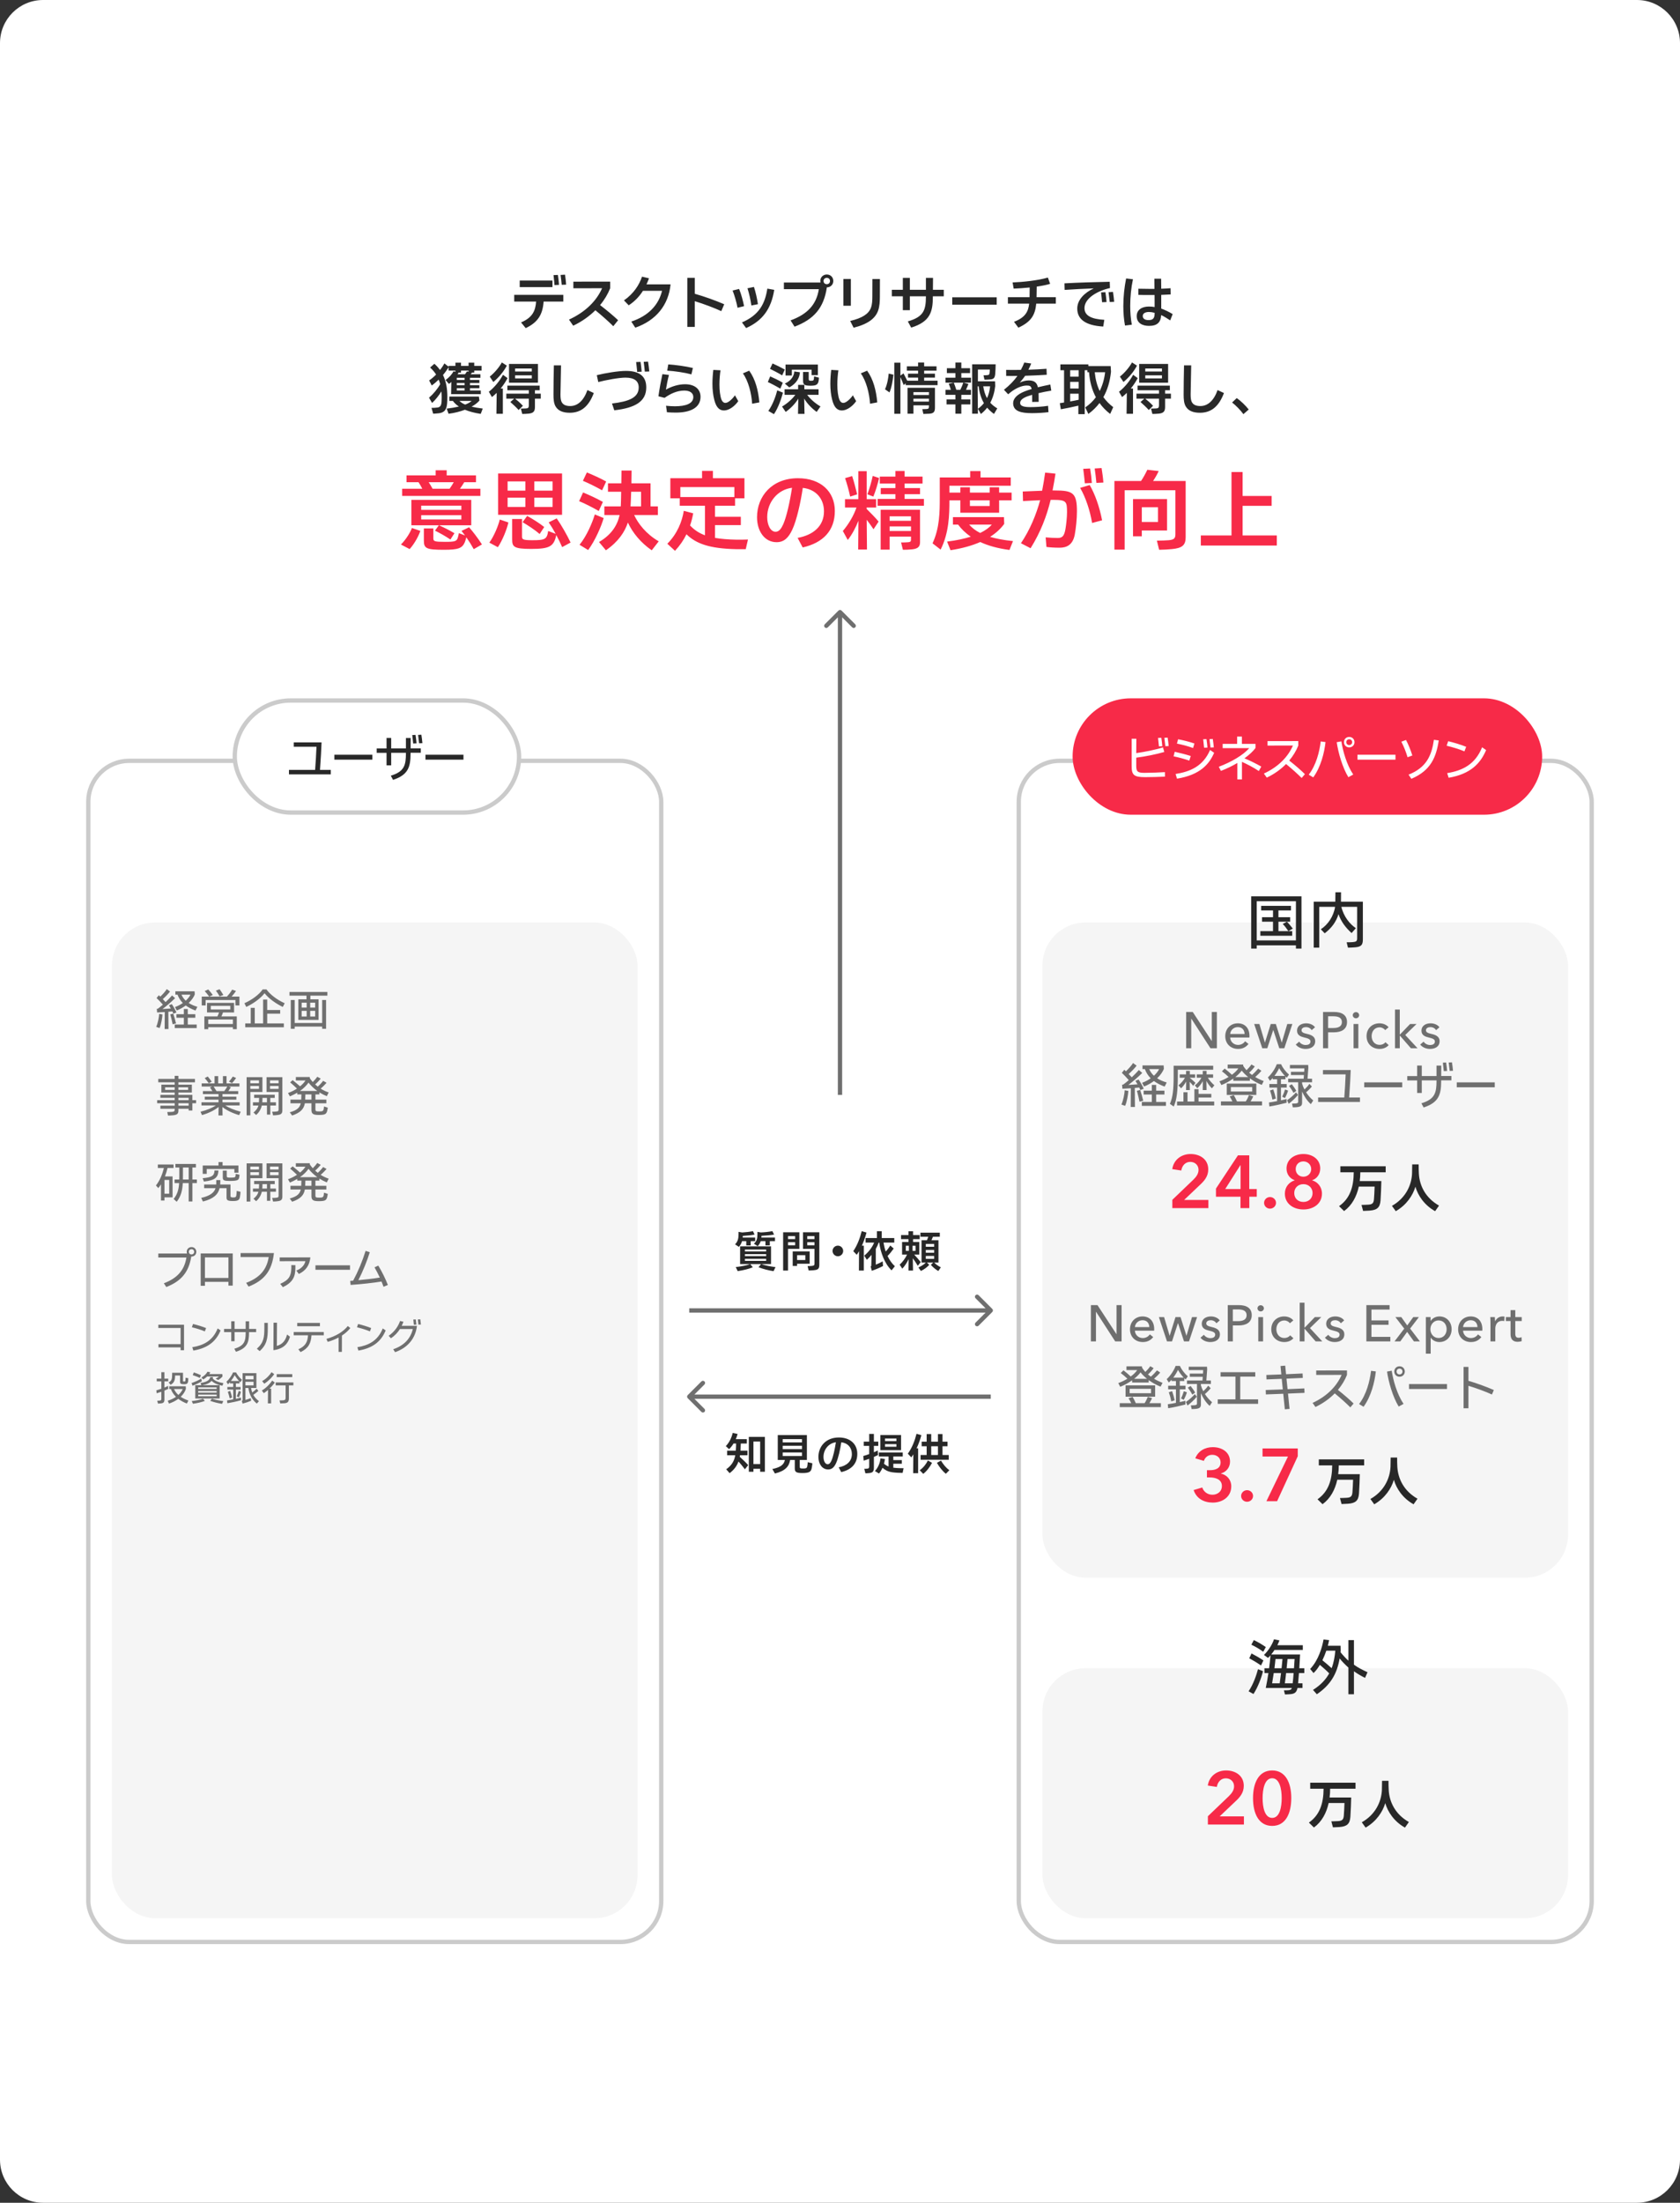
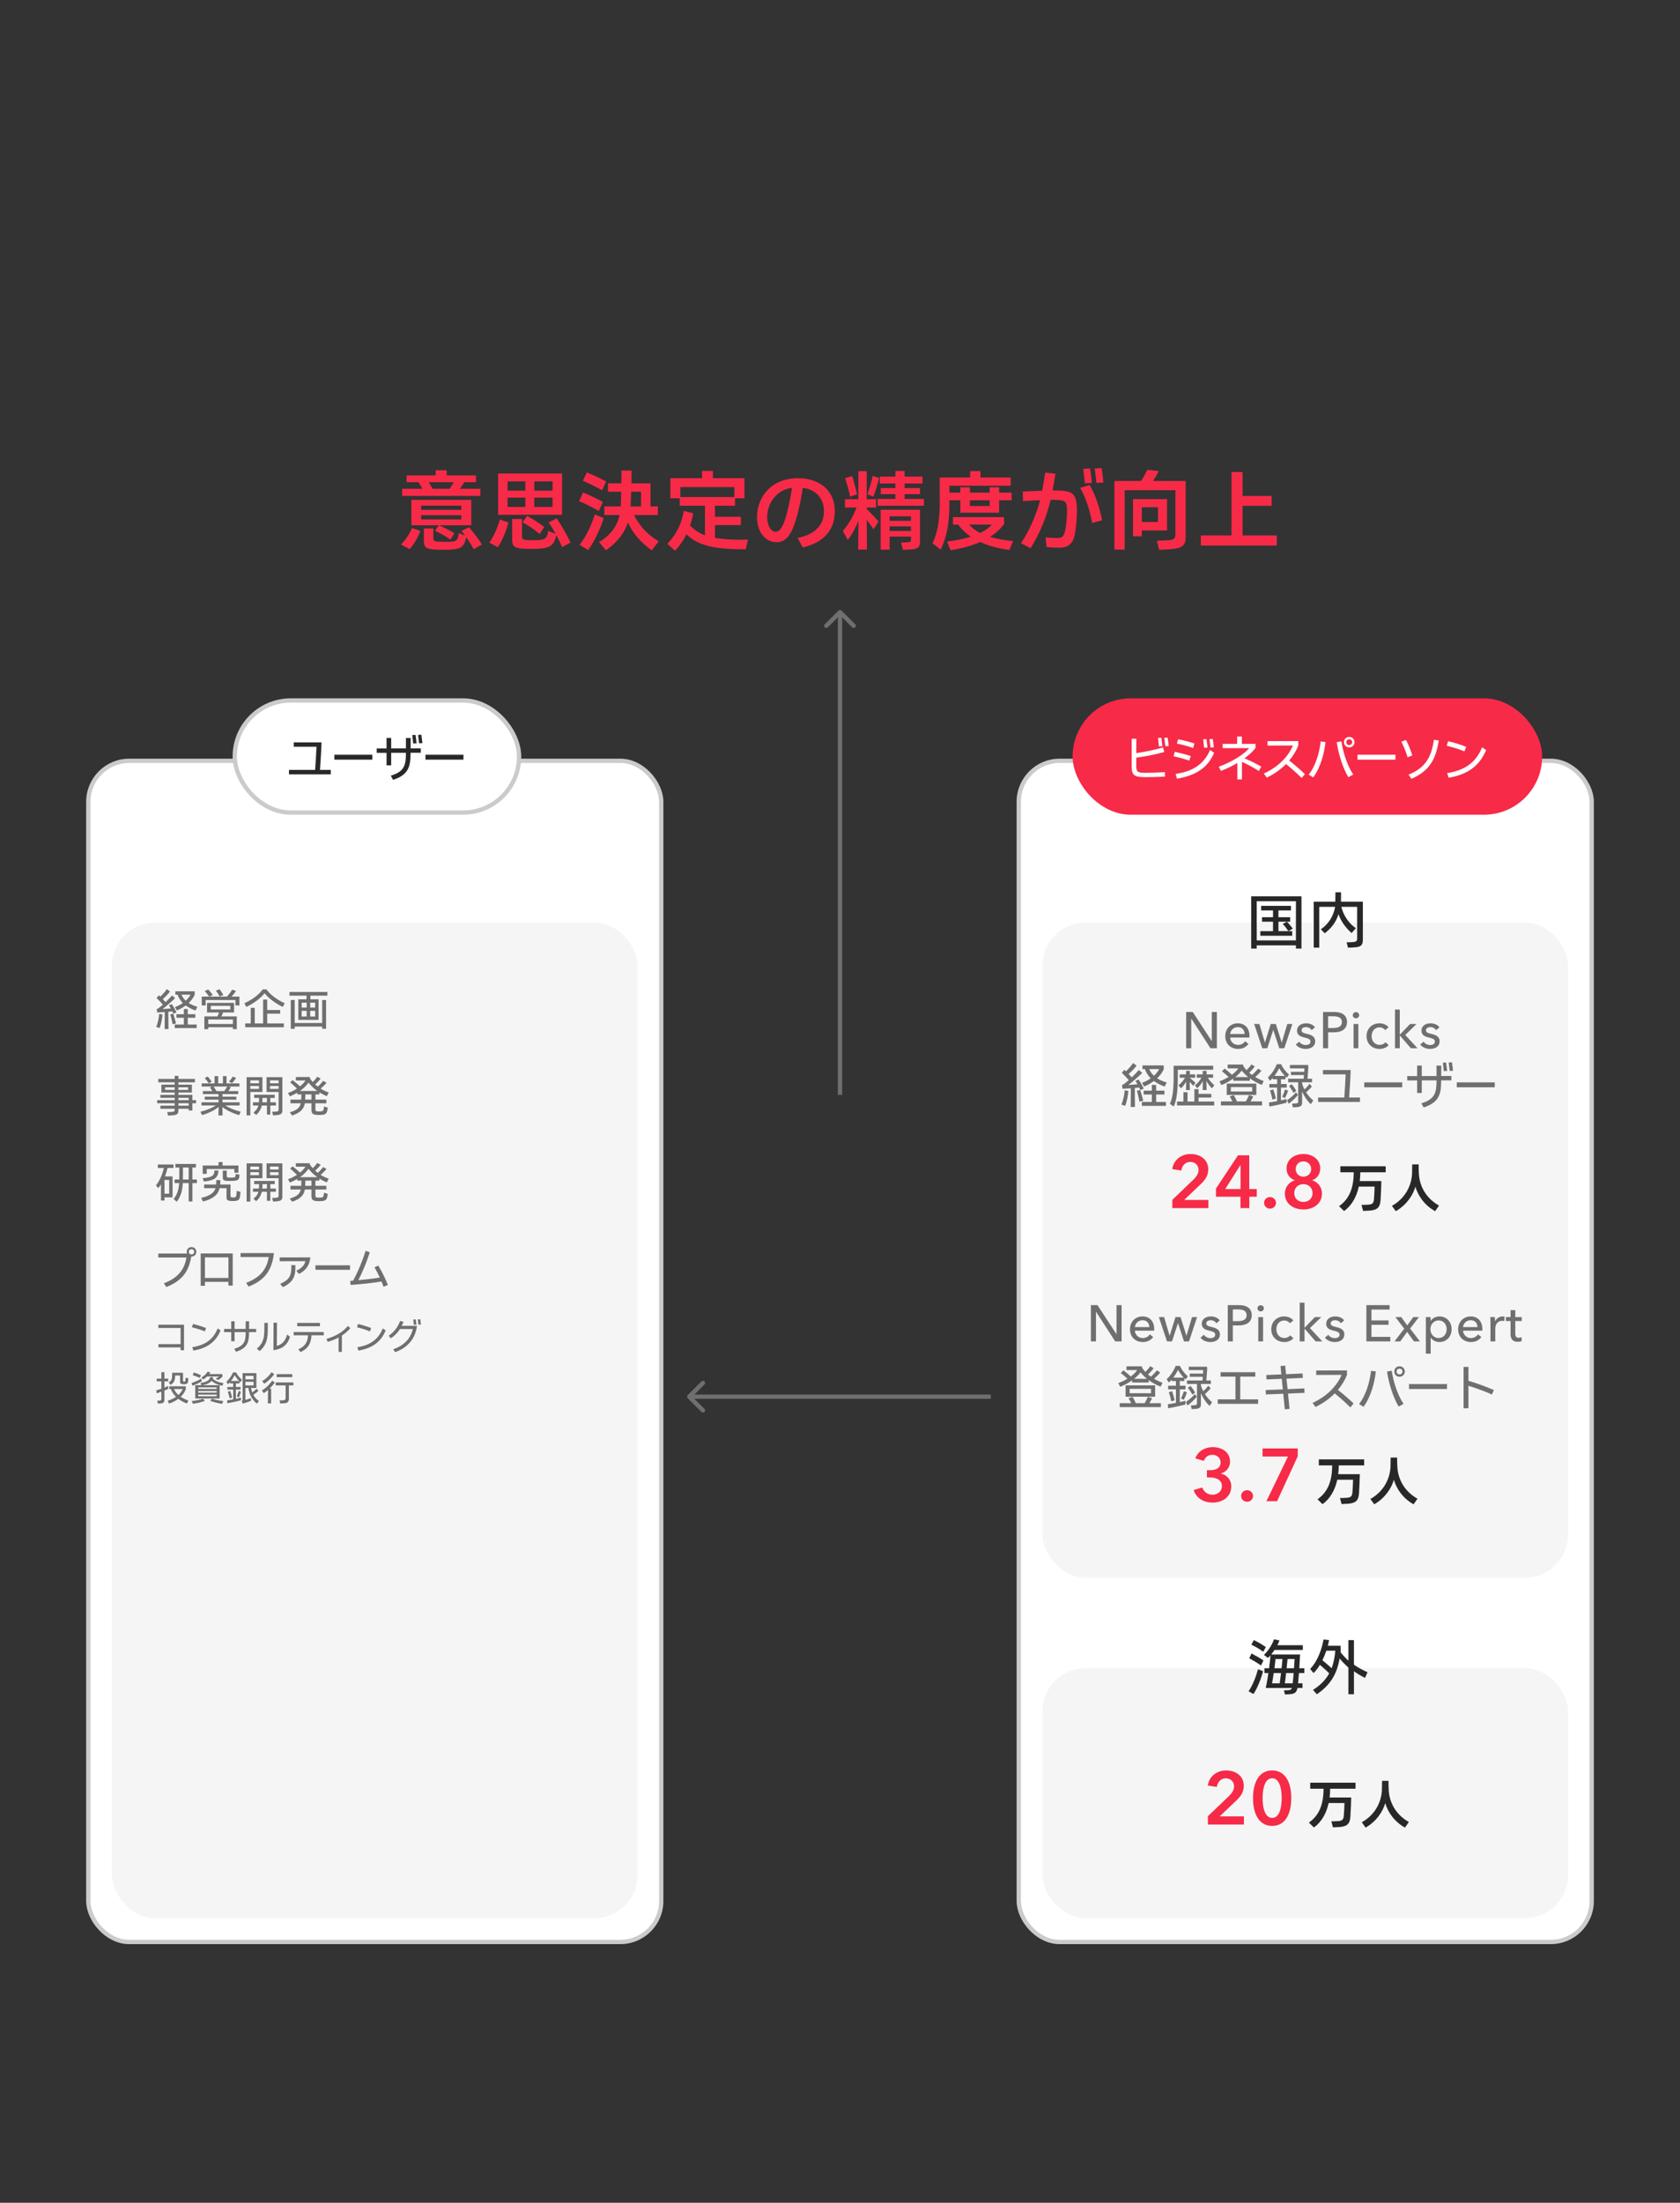
<svg xmlns="http://www.w3.org/2000/svg" width="390" height="511" viewBox="0 0 390 511" fill="none">
  <rect x="0" y="0" width="390" height="511" fill="#333333" stroke="none" />
-   <path d="M0 10C0 4.477 4.477 0 10 0H380C385.523 0 390 4.477 390 10V501C390 506.523 385.523 511 380 511H10C4.477 511 0 506.523 0 501V10Z" fill="white" />
-   <path d="M173.24 287.92H172.26C172.12 288.42 171.89 288.85 171.52 289.25L170.64 288.66C171.27 288.03 171.45 287.33 171.45 286.28V285.77L172.3 285.91C173.15 285.86 174.07 285.75 174.8 285.6L175.16 286.41C174.41 286.55 173.32 286.66 172.44 286.71C172.44 286.84 172.43 286.97 172.41 287.09H175.31V287.92H174.27V288.91H173.24V287.92ZM175.89 289.08L175.02 288.51C175.68 287.93 175.83 287.28 175.83 286.28V285.77L176.62 285.9C177.51 285.87 178.56 285.75 179.31 285.6L179.69 286.41C178.9 286.54 177.72 286.64 176.78 286.69C176.78 286.82 176.77 286.96 176.75 287.09H179.91V287.92H178.71V288.9H177.69V287.92H176.59C176.46 288.35 176.24 288.73 175.89 289.08ZM176.73 293.24C177.59 293.56 178.82 293.8 180.03 293.95L179.57 294.89C178.34 294.7 177.05 294.36 176.08 293.97L176.69 293.24H171.81V289.13H178.99V293.24H176.73ZM177.86 290.32V289.87H172.93V290.32H177.86ZM172.93 291.4H177.86V290.94H172.93V291.4ZM172.93 292.02V292.5H177.86V292.02H172.93ZM171.25 294.88L170.8 293.94C172.04 293.8 173.47 293.53 174.15 293.24L174.76 293.98C173.98 294.33 172.58 294.68 171.25 294.88ZM181.8 285.86H185.57V289.71H182.93V294.75H181.8V285.86ZM186.41 289.71V285.86H190.2V293.35C190.2 294.39 189.89 294.59 188.8 294.68C188.49 294.71 188.04 294.73 187.72 294.73L187.48 293.71C187.81 293.71 188.11 293.7 188.45 293.67C188.97 293.62 189.08 293.5 189.08 293.12V289.71H186.41ZM184.59 287.45V286.76H182.93V287.45H184.59ZM189.08 287.45V286.76H187.4V287.45H189.08ZM182.93 288.17V288.88H184.59V288.17H182.93ZM187.4 288.17V288.88H189.08V288.17H187.4ZM187.96 290.32V293.17H185.04V293.67H184.02V290.32H187.96ZM186.95 292.3V291.18H185.04V292.3H186.95ZM194.51 291.43C193.82 291.43 193.27 290.87 193.27 290.2C193.27 289.52 193.82 288.97 194.51 288.97C195.19 288.97 195.74 289.52 195.74 290.2C195.74 290.87 195.19 291.43 194.51 291.43ZM200.04 285.6L201.15 285.93C200.9 286.91 200.54 287.96 200.08 288.97H200.53V294.75H199.39L199.42 290.25C199.25 290.54 199.08 290.82 198.89 291.09L198.08 290.25C199.03 288.87 199.65 287.17 200.04 285.6ZM206.04 291.37C206.47 292.28 207.04 293.11 207.74 293.74L206.97 294.7C205.36 293.15 204.4 290.53 204.11 288.26H203.97C203.82 288.73 203.59 289.23 203.31 289.71V293.38C203.89 293.15 204.48 292.87 204.91 292.61L204.99 293.69C204.27 294.08 203.19 294.53 202.38 294.8L202.12 293.8L202.26 293.68L202.33 291.1C201.97 291.54 201.59 291.93 201.23 292.25L200.63 291.29C201.57 290.51 202.49 289.38 202.92 288.26H200.94V287.21H203.57V285.62H204.69V287.21H207.6V288.26H205.1C205.21 288.96 205.38 289.66 205.61 290.33C206 289.93 206.35 289.46 206.67 288.93L207.46 289.64C207.1 290.17 206.58 290.83 206.04 291.37ZM213.74 292.79L213.06 293.64C212.72 293.06 212.3 292.44 211.9 291.89L211.95 294.75H210.9L210.94 292.1C210.55 292.88 210.03 293.71 209.46 294.31L208.85 293.38C209.53 292.77 210.19 291.86 210.57 291.04H209.41V288.12H210.9V287.46H209.17V286.51H210.9V285.63H211.96V286.51H213.5V287.46H211.96V288.12H213.4V291.04H212.22C212.74 291.59 213.28 292.2 213.74 292.79ZM216.86 292.89C217.23 293.29 217.86 293.72 218.41 294L217.82 294.85C217.19 294.5 216.51 293.91 216.09 293.42L216.66 292.89H215.16L215.72 293.42C215.28 293.92 214.54 294.49 213.78 294.84L213.2 294.03C213.85 293.74 214.51 293.34 214.94 292.89H213.93V287.72H215.18C215.3 287.45 215.41 287.17 215.5 286.9H213.67V285.96H218.17V286.9H216.58C216.47 287.17 216.36 287.45 216.23 287.72H217.86V292.89H216.86ZM216.86 289.22V288.57H214.92V289.22H216.86ZM210.99 289H210.28V290.18H210.99V289ZM211.83 290.18H212.54V289H211.83V290.18ZM214.92 290.61H216.86V289.96H214.92V290.61ZM216.86 291.36H214.92V292.03H216.86V291.36Z" fill="#282828" />
-   <path d="M171.724 337.95C172.404 338.56 173.164 339.28 173.684 339.88L172.924 340.85C172.394 340.15 171.924 339.58 171.434 339.04C171.044 340.11 170.394 340.97 169.374 341.75L168.584 340.85C169.924 339.9 170.454 338.88 170.684 337.59H168.804V336.53H170.814V336.48C170.854 335.99 170.874 335.37 170.884 334.87H170.284C170.004 335.34 169.654 335.79 169.254 336.18L168.494 335.47C169.404 334.55 169.914 333.25 170.084 332.42L171.224 332.65C171.134 333.01 170.994 333.43 170.804 333.86H173.374V334.87H171.974C171.954 335.38 171.924 336.1 171.894 336.53H173.524V337.59H171.784L171.724 337.95ZM173.834 341.42V333.33H177.564V341.42H176.464V340.73H174.904V341.42H173.834ZM174.904 334.41V339.64H176.464V334.41H174.904ZM187.504 339.2L188.584 339.45C188.564 339.81 188.504 340.26 188.424 340.62C188.254 341.41 187.874 341.72 186.274 341.72C184.734 341.72 184.504 341.43 184.504 340.58V338.69H183.424C183.174 340.14 182.384 341.2 179.894 341.83L179.294 340.79C181.184 340.39 181.984 339.79 182.204 338.69H180.554V332.91H187.314V338.69H185.654V340.16C185.654 340.59 185.684 340.67 186.454 340.67C187.134 340.67 187.324 340.59 187.414 340.1C187.464 339.85 187.494 339.48 187.504 339.2ZM186.174 334.61V333.85H181.694V334.61H186.174ZM181.694 336.17H186.174V335.39H181.694V336.17ZM186.174 336.95H181.694V337.77H186.174V336.95ZM194.736 333.47C197.406 333.47 199.016 335.04 199.016 337.27C199.016 339.52 197.686 340.95 195.286 341.5L194.696 340.39C196.476 340.07 197.756 339.05 197.756 337.31C197.756 335.87 196.846 334.76 195.296 334.59C195.056 336.25 194.586 338.36 194.076 339.44C193.656 340.33 193.156 340.89 192.256 340.89C190.876 340.89 189.986 339.63 189.986 337.99C189.986 335.59 191.686 333.47 194.736 333.47ZM193.036 338.79C193.396 337.98 193.796 336.24 194.046 334.58C192.396 334.78 191.166 336.23 191.166 337.99C191.166 338.86 191.536 339.68 192.136 339.68C192.546 339.68 192.796 339.32 193.036 338.79ZM203.766 336.48L203.826 337.55C203.546 337.68 203.216 337.83 202.866 337.98V340.46C202.866 341.33 202.616 341.63 201.826 341.72C201.406 341.77 201.066 341.78 200.896 341.78L200.636 340.74C200.796 340.74 201.136 340.73 201.326 340.7C201.686 340.66 201.776 340.58 201.776 340.14V338.41C201.286 338.59 200.836 338.75 200.506 338.84L200.406 337.76C200.736 337.68 201.236 337.52 201.776 337.32V335.42H200.516V334.43H201.776V332.64H202.866V334.43H203.886V335.42H202.866V336.9C203.196 336.76 203.506 336.62 203.766 336.48ZM204.376 332.9H209.176V336.41H204.376V332.9ZM208.096 334.32V333.72H205.446V334.32H208.096ZM205.446 335.02V335.62H208.096V335.02H205.446ZM207.586 340.5C208.176 340.58 209.096 340.6 209.766 340.6L209.536 341.69C208.836 341.69 207.736 341.64 207.116 341.54C206.106 341.38 205.456 341.02 204.866 340.5C204.656 340.97 204.386 341.44 204.046 341.83L203.106 341.25C203.976 340.34 204.316 339.13 204.406 338.33L205.426 338.47C205.396 338.78 205.316 339.15 205.206 339.55C205.546 339.85 205.886 340.06 206.276 340.21V337.88H204.016V336.96H209.566V337.88H207.376V338.72H209.346V339.56H207.376V340.48C207.446 340.48 207.516 340.49 207.586 340.5ZM212.766 332.61L213.886 332.94C213.626 333.91 213.256 334.97 212.786 335.98H213.136V341.75H211.986L212.026 337.39C211.876 337.63 211.716 337.86 211.556 338.09L210.746 337.23C211.736 335.86 212.376 334.18 212.766 332.61ZM213.706 337.53H215.116V335.5H213.956V334.44H215.116V332.68H216.176V334.44H217.736V332.68H218.796V334.44H219.956V335.5H218.796V337.53H220.246V338.63H213.706V337.53ZM217.736 337.53V335.5H216.176V337.53H217.736ZM214.326 341.91L213.506 341.07C214.336 340.49 215.026 339.61 215.396 338.8L216.366 339.35C215.926 340.22 215.176 341.26 214.326 341.91ZM217.496 339.35L218.446 338.83C218.926 339.67 219.626 340.53 220.386 341.06L219.576 341.89C218.736 341.22 218.026 340.27 217.496 339.35Z" fill="#282828" />
-   <path d="M230.354 304.354C230.549 304.158 230.549 303.842 230.354 303.646L227.172 300.464C226.976 300.269 226.66 300.269 226.464 300.464C226.269 300.66 226.269 300.976 226.464 301.172L229.293 304L226.464 306.828C226.269 307.024 226.269 307.34 226.464 307.536C226.66 307.731 226.976 307.731 227.172 307.536L230.354 304.354ZM160 304.5H230V303.5H160V304.5Z" fill="#6F6F6F" />
  <path d="M159.646 323.646C159.451 323.842 159.451 324.158 159.646 324.354L162.828 327.536C163.024 327.731 163.34 327.731 163.536 327.536C163.731 327.34 163.731 327.024 163.536 326.828L160.707 324L163.536 321.172C163.731 320.976 163.731 320.66 163.536 320.464C163.34 320.269 163.024 320.269 162.828 320.464L159.646 323.646ZM160 324.5H230V323.5H160V324.5Z" fill="#6F6F6F" />
-   <path d="M131.424 66.03L130.397 66.069C130.332 65.302 130.241 64.535 130.137 63.781L131.164 63.716C131.281 64.47 131.372 65.263 131.424 66.03ZM129.773 66.082L128.72 66.134C128.668 65.367 128.577 64.587 128.499 63.82L129.513 63.781C129.63 64.548 129.708 65.328 129.773 66.082ZM120.647 65.081H128.252V66.602H120.647V65.081ZM124.456 69.956H119.373V68.396H130.774V69.956H126.198C125.99 72.868 124.95 74.753 122.038 76.118L120.959 74.792C123.624 73.674 124.3 72.088 124.456 69.956ZM143.489 74.285L142.371 75.676C141.305 74.61 139.758 73.232 138.211 71.971C136.82 73.349 135.091 74.597 133.063 75.559L132.088 74.142C135.949 72.374 138.51 69.748 139.771 66.862L133.102 66.875V65.341L141.643 65.328V66.875C141.123 68.188 140.343 69.527 139.303 70.775C140.811 71.932 142.436 73.284 143.489 74.285ZM150.076 65.965H155.666C155.211 70.723 152.325 74.337 147.476 76.014L146.553 74.597C150.531 73.284 152.897 70.749 153.69 67.46H149.257C148.477 68.695 147.424 69.865 145.955 70.827L144.85 69.683C147.086 68.136 148.399 66.095 149.036 64.184L150.661 64.561C150.492 65.029 150.297 65.497 150.076 65.965ZM168.122 70.58L167.446 72.179C165.899 71.464 163.403 70.515 161.284 69.865V75.832H159.555V64.457H161.284V68.149C163.52 68.786 165.964 69.657 168.122 70.58ZM173.516 66.875L175.024 66.563C175.44 67.824 175.752 69.267 175.947 70.567L174.426 70.866C174.231 69.501 173.893 67.993 173.516 66.875ZM173.204 76.105L172.242 74.792C176.233 73.089 177.598 70.437 178.131 66.953L179.73 67.239C179.041 71.646 177.013 74.415 173.204 76.105ZM170.071 67.395L171.579 67.031C172.099 68.305 172.463 69.735 172.736 71.022L171.215 71.399C170.981 70.151 170.565 68.682 170.071 67.395ZM193.444 65.172C193.444 66.03 192.82 66.654 191.949 66.667C191.234 71.503 188.894 74.09 184.448 75.78L183.525 74.324C187.386 72.92 189.518 70.71 190.09 67.083H181.978V65.536H190.467C190.441 65.419 190.428 65.302 190.428 65.172C190.428 64.327 191.078 63.677 191.936 63.677C192.807 63.677 193.444 64.327 193.444 65.172ZM191.936 65.926C192.365 65.926 192.677 65.627 192.677 65.185C192.677 64.756 192.365 64.457 191.936 64.457C191.494 64.457 191.182 64.756 191.182 65.185C191.182 65.627 191.494 65.926 191.936 65.926ZM197.521 70.931H195.792V64.717H197.521V70.931ZM198.158 76.027L197.365 74.454C200.186 73.791 201.642 72.816 202.175 71.412C202.474 70.606 202.513 69.722 202.513 68.578L202.526 64.73H204.268L204.255 68.734C204.255 69.995 204.19 71.061 203.852 72.049C203.228 73.804 201.603 75.156 198.158 76.027ZM216.569 67.226H219.091V68.734H216.556V68.916C216.53 72.348 215.945 74.623 211.525 76.001L210.745 74.558C214.437 73.492 214.944 71.932 214.944 68.734H211.213V71.958H209.588V68.734H207.04V67.226H209.588V64.47H211.213V67.226H214.944V64.47H216.595L216.569 67.226ZM231.379 70.684H221.057V68.968H231.379V70.684ZM240.633 68.942H245.105V70.437H240.555C240.308 73.089 239.359 74.662 236.408 76.014L235.394 74.649C238.085 73.635 238.709 72.218 238.917 70.437H233.977V68.942H239.008C239.021 68.318 239.034 67.317 239.034 66.693C237.747 66.823 236.447 66.914 235.316 66.953L235.069 65.523C237.175 65.445 240.75 65.12 243.259 64.392L243.779 65.848C242.934 66.108 241.842 66.316 240.672 66.485C240.672 67.2 240.646 68.175 240.633 68.942ZM251.754 71.477C251.754 73.219 253.34 74.025 256.356 74.194L256.109 75.754C251.884 75.507 250.077 73.986 250.077 71.581C250.077 69.514 251.819 67.863 253.912 66.901C251.741 66.979 249.414 67.096 247.152 67.252L247.113 65.731C250.064 65.562 254.432 65.432 257.617 65.367L257.669 66.823C254.744 67.473 251.754 69.202 251.754 71.477ZM257.344 67.785L258.371 67.72C258.488 68.474 258.579 69.254 258.644 70.008L257.617 70.06C257.539 69.293 257.448 68.539 257.344 67.785ZM255.602 67.824L256.616 67.785C256.733 68.539 256.824 69.306 256.876 70.073L255.836 70.112C255.784 69.358 255.693 68.591 255.602 67.824ZM261.421 64.6L263.007 64.782C262.591 66.719 262.37 68.89 262.37 70.996C262.37 72.53 262.5 74.012 262.747 75.325L261.161 75.52C260.901 74.142 260.771 72.608 260.771 71.022C260.771 68.825 261.018 66.589 261.421 64.6ZM272.224 72.868L271.652 74.324C270.963 73.869 270.222 73.401 269.559 73.089C269.468 74.779 268.649 75.598 266.725 75.598C265.191 75.598 263.878 74.935 263.878 73.336C263.878 71.854 265.1 71.113 266.699 71.113C267.128 71.113 267.583 71.139 268.038 71.23V70.411C268.038 69.8 268.025 69.124 268.025 68.435H266.985C265.997 68.435 265.035 68.435 264.268 68.409V66.979C265.061 67.005 266.01 67.018 266.998 67.018H267.999C267.999 66.173 267.986 65.354 267.973 64.652H269.546C269.559 65.354 269.559 66.147 269.572 66.979C270.339 66.953 271.093 66.914 271.73 66.862L271.756 68.305C271.132 68.344 270.378 68.383 269.572 68.409V70.736C269.572 71.022 269.572 71.308 269.572 71.581C270.456 71.906 271.457 72.387 272.224 72.868ZM266.621 74.259C267.687 74.259 268.025 73.804 268.038 72.738V72.569C267.557 72.439 267.115 72.374 266.725 72.374C265.828 72.374 265.282 72.725 265.282 73.31C265.282 73.921 265.789 74.259 266.621 74.259ZM102.836 86.992C103.603 88.565 103.85 90.307 103.85 92.01C103.85 94.402 103.707 95.637 101.861 95.871C101.419 95.923 100.847 95.962 100.561 95.975L100.171 94.623C100.613 94.623 101.081 94.597 101.536 94.545C102.459 94.441 102.537 93.713 102.537 92.192C102.537 91.724 102.524 91.256 102.472 90.801C101.874 91.75 101.12 92.738 100.301 93.479L99.599 92.257C100.6 91.399 101.562 90.242 102.186 89.124C102.095 88.76 101.978 88.409 101.835 88.071C101.328 88.565 100.782 89.033 100.223 89.423L99.625 88.253C100.197 87.863 100.743 87.395 101.237 86.888C100.873 86.316 100.418 85.77 99.846 85.263L100.834 84.392C101.354 84.834 101.783 85.328 102.147 85.835C102.55 85.328 102.888 84.808 103.174 84.301L104.136 85.081V84.886H105.722V84.132H107.022V84.886H108.777V84.132H110.09V84.886H111.793V85.965H110.09V86.433H109.57C109.479 86.563 109.375 86.693 109.258 86.823H111.52V87.642H109.102V88.149H111.286V88.851H109.102V89.358H111.286V90.06H109.102V90.58H111.611V91.438H104.721L104.773 88.604C104.591 88.773 104.409 88.929 104.214 89.059L103.434 88.162C104.279 87.551 104.955 86.81 105.267 86.134L105.722 86.238V85.965H104.136V85.172C103.798 85.757 103.356 86.381 102.836 86.992ZM108.777 86.225V85.965H107.022V86.446H106.45L106.229 86.823H107.945C108.114 86.615 108.27 86.394 108.387 86.16L108.777 86.225ZM106.034 88.149H107.854V87.642H106.034V88.149ZM106.034 89.358H107.854V88.851H106.034V89.358ZM106.034 90.58H107.854V90.06H106.034V90.58ZM112.066 94.779L111.598 96.014C110.116 95.793 108.907 95.455 107.932 95.052C106.827 95.468 105.54 95.806 104.123 95.988L103.694 94.792C104.734 94.675 105.696 94.506 106.528 94.311C105.917 93.908 105.462 93.466 105.137 93.011H104.305V91.997H111.169L111.299 92.92C110.87 93.427 110.246 93.908 109.479 94.337C110.194 94.506 111.039 94.649 112.066 94.779ZM109.479 93.011H106.658C106.996 93.336 107.412 93.622 107.984 93.856C108.621 93.622 109.128 93.336 109.479 93.011ZM116.499 84.08L117.656 84.821C116.98 86.108 115.862 87.512 114.523 88.617L113.691 87.369C114.822 86.472 115.94 85.12 116.499 84.08ZM118.163 84.431H124.884V88.786H118.163V84.431ZM123.454 86.186V85.484H119.58V86.186H123.454ZM116.759 86.94L117.825 87.72C117.409 88.513 116.876 89.332 116.226 90.125H116.733V95.988H115.238L115.303 91.139C114.965 91.477 114.588 91.802 114.198 92.114L113.483 90.879C114.809 89.852 116.057 88.292 116.759 86.94ZM119.58 87.07V87.785H123.454V87.07H119.58ZM124.182 91.321H125.534V92.478H124.182V94.415C124.182 95.442 123.805 95.819 122.804 95.949C122.271 96.014 121.53 96.027 121.231 96.027L120.919 94.792C121.231 94.792 121.751 94.779 122.089 94.753C122.622 94.727 122.765 94.558 122.765 94.012V92.478H119.567C120.009 92.816 120.815 93.505 121.387 94.142L120.399 95.117C119.853 94.506 118.956 93.674 118.475 93.258L119.372 92.478H117.539V91.321H122.765V90.528H117.786V89.462H125.287V90.528H124.182V91.321ZM128.576 84.756H130.24C130.201 86.264 130.11 91.035 130.11 91.464C130.11 92.27 130.162 92.907 130.435 93.349C130.773 93.921 131.384 94.194 132.385 94.194C134.075 94.194 135.505 92.946 136.363 90.489L137.845 91.178C136.675 94.285 134.894 95.754 132.268 95.754C130.63 95.754 129.538 95.273 128.953 94.246C128.563 93.544 128.485 92.647 128.485 91.542C128.485 89.839 128.524 86.966 128.576 84.756ZM150.727 86.173L149.687 86.212C149.622 85.458 149.531 84.704 149.427 83.937L150.441 83.885C150.558 84.626 150.662 85.406 150.727 86.173ZM148.959 86.225L147.919 86.277C147.854 85.523 147.763 84.743 147.672 83.989L148.699 83.95C148.816 84.704 148.894 85.471 148.959 86.225ZM142.602 95.182L142.069 93.609C145.943 93.141 148.27 92.283 148.27 89.878C148.27 88.383 147.243 87.603 145.202 87.603C143.655 87.603 140.626 88.175 138.884 88.63L138.546 87.031C140.457 86.563 143.473 86.043 145.332 86.043C148.452 86.043 150.025 87.304 150.025 89.865C150.025 93.141 147.477 94.623 142.602 95.182ZM160.843 85.367L160.505 86.849C158.984 86.433 156.696 86.095 154.889 85.978L155.136 84.535C156.644 84.626 159.218 84.964 160.843 85.367ZM156.878 95.715C156.215 95.715 155.487 95.689 154.824 95.637L154.616 94.129C155.318 94.207 156.046 94.246 156.67 94.246C159.231 94.246 160.947 93.622 160.947 92.101C160.947 91.152 160.128 90.606 158.867 90.606C157.177 90.606 155.682 91.308 154.278 92.296L152.848 91.932C153.095 90.203 153.381 88.617 153.771 86.797L155.292 86.979C155.006 88.058 154.772 89.228 154.59 90.385C155.903 89.644 157.476 89.137 159.036 89.137C161.285 89.137 162.624 90.281 162.624 92.049C162.624 94.571 160.297 95.715 156.878 95.715ZM165.594 85.809L167.258 85.9C167.115 86.862 167.011 88.045 167.011 89.267C167.011 90.58 167.18 91.945 167.492 92.725C167.7 93.219 168.012 93.466 168.415 93.466C169.091 93.466 170.144 92.426 170.612 91.698L171.379 93.063C170.573 94.233 169.234 95.221 168.064 95.221C166.933 95.221 166.218 94.402 165.802 92.699C165.529 91.659 165.386 90.32 165.386 89.085C165.386 87.902 165.477 86.706 165.594 85.809ZM172.458 86.615L173.927 85.991C175.37 88.019 176.02 90.528 176.28 93.349L174.603 93.661C174.46 91.256 173.719 88.357 172.458 86.615ZM182.185 85.731L181.574 87.083C180.768 86.576 179.533 85.952 178.753 85.562L179.338 84.314C180.339 84.756 181.197 85.185 182.185 85.731ZM188.399 85.757H183.823V87.109H182.354V84.574H189.868V87.018H188.399V85.757ZM184.382 86.173L185.695 86.355C185.643 87.447 185.006 88.968 183.212 89.865L182.198 88.981C183.667 88.344 184.343 87.187 184.382 86.173ZM186.423 88.279V86.29H187.736V87.85C187.736 88.253 187.814 88.331 188.295 88.331C188.763 88.331 188.893 88.266 188.945 87.85C188.971 87.681 188.984 87.434 188.984 87.317L190.115 87.616C190.102 87.811 190.089 87.98 190.063 88.188C189.933 89.215 189.517 89.475 188.191 89.475C186.748 89.475 186.423 89.267 186.423 88.279ZM181.717 88.786L181.145 90.164C180.17 89.579 179.039 88.981 178.246 88.63L178.792 87.317C179.611 87.681 180.807 88.227 181.717 88.786ZM190.024 91.594H187.385C188.022 92.478 189.179 93.544 190.466 94.285L189.582 95.559C188.334 94.649 187.333 93.557 186.683 92.465L186.761 96.014H185.253L185.318 92.478C184.655 93.583 183.641 94.662 182.393 95.559L181.548 94.311C182.835 93.57 183.992 92.478 184.629 91.594H182.133V90.307H185.279V89.28H186.722V90.307H190.024V91.594ZM180.43 90.554L181.756 91.087C181.431 92.361 180.664 94.636 179.663 96.079L178.363 95.325C179.429 93.843 180.157 91.685 180.43 90.554ZM192.964 85.809L194.628 85.9C194.485 86.862 194.381 88.045 194.381 89.267C194.381 90.58 194.55 91.945 194.862 92.725C195.07 93.219 195.382 93.466 195.785 93.466C196.461 93.466 197.514 92.426 197.982 91.698L198.749 93.063C197.943 94.233 196.604 95.221 195.434 95.221C194.303 95.221 193.588 94.402 193.172 92.699C192.899 91.659 192.756 90.32 192.756 89.085C192.756 87.902 192.847 86.706 192.964 85.809ZM199.828 86.615L201.297 85.991C202.74 88.019 203.39 90.528 203.65 93.349L201.973 93.661C201.83 91.256 201.089 88.357 199.828 86.615ZM214.534 87.603V88.318H217.654V89.345H210.231V88.916L209.789 89.332C209.542 88.721 209.282 88.032 209.022 87.473V95.988H207.605V84.132H209.022V87.135L209.737 86.615C209.971 87.083 210.335 87.733 210.608 88.318H213.13V87.603H210.79V86.68H213.13V85.991H210.517V84.977H213.13V84.106H214.534V84.977H217.407V85.991H214.534V86.68H217.043V87.603H214.534ZM206.487 91.035L205.447 90.307C205.967 89.215 206.24 87.551 206.305 86.667L207.397 86.914C207.28 88.097 206.994 89.891 206.487 91.035ZM212.051 95.975H210.673V89.956H217.043V94.545C217.043 95.559 216.731 95.91 215.717 95.975C215.288 96.001 214.599 96.027 214.352 96.027L214.105 94.909C214.313 94.909 214.846 94.909 215.119 94.883C215.535 94.844 215.652 94.753 215.652 94.246V94.025H212.051V95.975ZM215.652 91.633V90.97H212.051V91.633H215.652ZM212.051 92.491V93.167H215.652V92.491H212.051ZM225.194 86.55H223.166V87.616H225.402V88.773H223.673L224.817 89.072C224.661 89.475 224.466 89.943 224.245 90.424H225.402V91.594H223.166V92.66H225.259V93.817H223.166V95.975H221.788V93.817H219.734V92.66H221.788V91.594H219.5V90.424H220.735C220.592 89.93 220.41 89.41 220.241 89.033L221.411 88.773C221.58 89.176 221.827 89.852 221.996 90.424H222.932C223.218 89.852 223.465 89.254 223.621 88.773H219.5V87.616H221.788V86.55H219.812V85.419H221.788V84.106H223.166V85.419H225.194V86.55ZM229.887 93.427C230.303 93.895 230.836 94.337 231.512 94.74L230.745 96.027C230.108 95.572 229.588 95.078 229.159 94.571C228.743 95.117 228.262 95.611 227.703 96.04L227.027 94.831C227.586 94.428 228.041 93.986 228.405 93.518C227.625 92.179 227.339 90.801 227.183 89.618H226.949L227.014 95.975H225.675V84.509H231.135C231.122 85.185 231.083 86.212 231.031 86.771C230.94 87.655 230.706 87.928 229.952 88.019C229.51 88.071 228.86 88.084 228.535 88.084L228.314 87.057C228.548 87.057 228.99 87.057 229.224 87.018C229.562 86.979 229.666 86.901 229.705 86.615C229.744 86.381 229.783 85.939 229.783 85.731H227.014V88.461H230.992L231.031 89.566C230.888 90.879 230.524 92.218 229.887 93.427ZM229.848 89.618H228.249C228.405 90.541 228.626 91.477 229.133 92.361C229.523 91.529 229.744 90.606 229.848 89.618ZM239.197 94.441C240.354 94.441 241.94 94.363 243.305 94.142L243.396 95.611C242.486 95.728 241.017 95.845 239.574 95.845C237.052 95.845 235.193 95.416 235.193 93.531C235.193 92.465 236.103 91.49 237.884 90.788C238.378 90.593 238.911 90.411 239.496 90.242C239.34 89.54 239.028 89.436 238.339 89.436C237.221 89.436 235.843 90.047 234.712 90.918L234.036 91.464L233.061 90.424C234.361 89.397 235.44 88.279 236.194 87.2C235.726 87.213 235.284 87.213 234.842 87.213C234.439 87.213 233.997 87.213 233.581 87.2L233.568 85.809C234.049 85.822 234.569 85.822 235.115 85.822C235.7 85.822 236.324 85.822 236.987 85.809C237.312 85.211 237.585 84.639 237.78 84.106L239.392 84.327C239.21 84.782 238.989 85.263 238.729 85.77C240.12 85.731 241.563 85.653 242.941 85.549L242.993 86.94C241.355 87.044 239.626 87.122 237.988 87.174C237.637 87.668 237.221 88.214 236.727 88.76C237.429 88.435 238.144 88.253 238.807 88.253C240.159 88.253 240.705 88.799 240.939 89.839C241.888 89.605 242.876 89.397 243.825 89.202L244.046 90.619C243.032 90.775 242.031 90.983 241.095 91.204C241.095 91.399 241.108 91.607 241.108 91.828C241.108 92.257 241.121 92.712 241.121 93.219L239.613 93.245C239.613 92.595 239.613 92.049 239.6 91.594C239.353 91.672 239.106 91.737 238.885 91.815C237.481 92.257 236.818 92.816 236.818 93.466C236.818 94.233 237.728 94.441 239.197 94.441ZM256.142 92.127C256.766 92.998 257.52 93.765 258.43 94.454L257.715 96.027C256.74 95.273 255.921 94.428 255.245 93.492C254.53 94.441 253.659 95.286 252.658 96.027L251.93 94.519C252.892 93.856 253.724 93.076 254.4 92.153C253.49 90.45 252.97 88.513 252.814 86.355H252.437V85.887H251.813V96.079H250.331V94.103C248.966 94.428 247.393 94.753 246.262 94.948L246.028 93.531C246.327 93.492 246.665 93.44 247.016 93.375V85.887H246.158V84.535H252.658V84.925H257.832L257.91 86.238C257.676 88.487 257.091 90.45 256.142 92.127ZM248.433 87.382H250.409V85.887H248.433V87.382ZM256.545 86.355H254.14C254.296 87.993 254.673 89.436 255.284 90.697C255.921 89.436 256.35 87.993 256.545 86.355ZM248.433 90.125H250.409V88.591H248.433V90.125ZM250.409 91.334H248.433V93.128C249.109 93.011 249.785 92.881 250.409 92.738V91.334ZM262.785 84.08L263.942 84.821C263.266 86.108 262.148 87.512 260.809 88.617L259.977 87.369C261.108 86.472 262.226 85.12 262.785 84.08ZM264.449 84.431H271.17V88.786H264.449V84.431ZM269.74 86.186V85.484H265.866V86.186H269.74ZM263.045 86.94L264.111 87.72C263.695 88.513 263.162 89.332 262.512 90.125H263.019V95.988H261.524L261.589 91.139C261.251 91.477 260.874 91.802 260.484 92.114L259.769 90.879C261.095 89.852 262.343 88.292 263.045 86.94ZM265.866 87.07V87.785H269.74V87.07H265.866ZM270.468 91.321H271.82V92.478H270.468V94.415C270.468 95.442 270.091 95.819 269.09 95.949C268.557 96.014 267.816 96.027 267.517 96.027L267.205 94.792C267.517 94.792 268.037 94.779 268.375 94.753C268.908 94.727 269.051 94.558 269.051 94.012V92.478H265.853C266.295 92.816 267.101 93.505 267.673 94.142L266.685 95.117C266.139 94.506 265.242 93.674 264.761 93.258L265.658 92.478H263.825V91.321H269.051V90.528H264.072V89.462H271.573V90.528H270.468V91.321ZM274.863 84.756H276.527C276.488 86.264 276.397 91.035 276.397 91.464C276.397 92.27 276.449 92.907 276.722 93.349C277.06 93.921 277.671 94.194 278.672 94.194C280.362 94.194 281.792 92.946 282.65 90.489L284.132 91.178C282.962 94.285 281.181 95.754 278.555 95.754C276.917 95.754 275.825 95.273 275.24 94.246C274.85 93.544 274.772 92.647 274.772 91.542C274.772 89.839 274.811 86.966 274.863 84.756ZM289.882 95L288.647 96.079C287.997 95.169 286.892 94.038 286.021 93.375L287.1 92.348C288.023 92.972 289.206 94.129 289.882 95Z" fill="#282828" />
  <path d="M106.777 113.38H111.517V115.04H93.357V113.38H98.037C97.777 112.88 97.457 112.32 97.157 111.86H94.377V110.28H101.137V109.1H103.697V110.28H110.497V111.86H107.777C107.457 112.38 107.117 112.92 106.777 113.38ZM105.337 111.86H99.517C99.817 112.32 100.157 112.88 100.417 113.38H104.377C104.697 112.92 105.057 112.36 105.337 111.86ZM95.497 115.96H109.397V121.86H101.937C102.817 122.26 104.237 122.94 105.497 123.7L104.557 125.16C103.397 124.36 101.997 123.6 100.977 123.1L101.877 121.86H95.497V115.96ZM107.097 118.28V117.3H97.777V118.28H107.097ZM97.777 119.52V120.5H107.097V119.52H97.777ZM111.877 126.3L109.977 127.4C109.517 126.56 108.897 125.56 108.257 124.64C108.157 125 108.037 125.46 107.897 125.8C107.297 127.18 106.397 127.54 103.057 127.54C98.917 127.54 98.397 127.22 98.397 125.38V122.58H100.597V124.86C100.597 125.58 100.817 125.7 103.377 125.7C105.617 125.7 105.977 125.56 106.257 124.8C106.357 124.48 106.477 124.02 106.517 123.68L107.957 124.22C107.677 123.84 107.397 123.48 107.137 123.16L108.897 122.32C109.657 123.18 110.897 124.76 111.877 126.3ZM95.097 127.38L93.077 126.32C94.357 125.04 95.357 123.3 95.617 122.48L97.577 123.16C97.237 124.2 96.317 126.02 95.097 127.38ZM115.637 119.42V109.84H130.477V119.42H115.637ZM121.957 113.82V111.68H117.837V113.82H121.957ZM124.037 113.82H128.277V111.68H124.037V113.82ZM117.837 115.44V117.6H121.957V115.44H117.837ZM124.037 115.44V117.6H128.277V115.44H124.037ZM126.337 122.26L125.277 123.88C124.177 122.92 122.537 121.86 121.317 121.14L122.377 119.68C123.537 120.32 125.257 121.38 126.337 122.26ZM132.457 125.86L130.497 126.92C130.117 126.04 129.657 125.08 129.137 124.12C128.577 126.82 127.497 127.34 123.297 127.34C119.317 127.34 118.897 126.86 118.897 125.16V120.4H121.177V124.46C121.177 125.1 121.357 125.32 123.537 125.32C126.517 125.32 126.957 125.12 127.257 123.18L128.997 123.84C128.477 122.88 127.917 121.96 127.377 121.18L129.237 120.26C130.317 121.82 131.637 124.12 132.457 125.86ZM115.577 126.94L113.597 125.88C114.637 124.46 115.677 122 116.017 120.52L118.017 121.2C117.657 122.84 116.637 125.36 115.577 126.94ZM152.717 119.48H147.217C148.117 121.44 149.977 123.88 152.917 125.58L151.297 127.66C148.797 125.94 146.877 123.64 145.757 121.22C145.037 123.38 143.597 125.62 140.657 127.66L139.057 125.74C141.917 124.06 143.297 121.92 143.837 119.48H140.297V117.48H144.097C144.117 117.4 144.117 117.34 144.117 117.26C144.157 116.6 144.177 115.4 144.197 114.08H141.137V112.12H144.237C144.257 110.92 144.277 109.82 144.277 109.16H146.617C146.617 109.9 146.597 110.96 146.577 112.12H151.017V117.48H152.717V119.48ZM140.717 111.7L139.777 113.74C138.237 112.88 136.617 112.08 135.317 111.54L136.237 109.6C137.617 110.16 139.477 111 140.717 111.7ZM148.817 114.08H146.517C146.477 115.34 146.437 116.56 146.377 117.48H148.817V114.08ZM139.957 116.44L138.997 118.54C137.377 117.6 135.557 116.72 134.437 116.26L135.357 114.24C136.597 114.76 138.497 115.6 139.957 116.44ZM138.077 119.34L140.137 120.18C139.617 122.04 138.177 125.38 136.537 127.6L134.537 126.38C136.177 124.38 137.517 121.26 138.077 119.34ZM171.057 125.2C171.657 125.2 172.977 125.2 173.637 125.16L173.117 127.4H170.997C164.637 127.28 161.537 126.08 159.357 123.94C158.717 125.26 157.837 126.56 156.697 127.78L154.917 126.14C157.237 123.8 158.337 121 158.737 118.5L160.917 119.08C160.757 120.02 160.517 120.96 160.197 121.9C161.137 122.9 162.197 123.64 163.657 124.18V117.32H157.797V115.6H155.617V110.94H162.977V109.24H165.497V110.94H172.817V115.6H170.637V117.32H165.977V119.88H171.977V121.82H165.977V124.78C167.357 125.02 168.997 125.16 171.057 125.2ZM170.477 115.3V113H157.937V115.3H170.477ZM185.24 110.94C190.58 110.94 193.8 114.08 193.8 118.54C193.8 123.04 191.14 125.9 186.34 127L185.16 124.78C188.72 124.14 191.28 122.1 191.28 118.62C191.28 115.74 189.46 113.52 186.36 113.18C185.88 116.5 184.94 120.72 183.92 122.88C183.08 124.66 182.08 125.78 180.28 125.78C177.52 125.78 175.74 123.26 175.74 119.98C175.74 115.18 179.14 110.94 185.24 110.94ZM181.84 121.58C182.56 119.96 183.36 116.48 183.86 113.16C180.56 113.56 178.1 116.46 178.1 119.98C178.1 121.72 178.84 123.36 180.04 123.36C180.86 123.36 181.36 122.64 181.84 121.58ZM210 114.64V115.74H214.48V117.32H203.74V115.74H207.86V114.64H204.46V113.22H207.86V112.16H204.24V110.56H207.86V109.26H210V110.56H214.16V112.16H210V113.22H213.58V114.64H210ZM201.18 118.06C202.1 118.96 203.18 120.06 203.96 121L202.78 122.78C202.32 122.08 201.76 121.3 201.2 120.58L201.26 127.48H199.22L199.28 120.8C198.64 122.4 197.8 124.02 196.8 125.26L195.66 123.18C196.98 121.64 198.2 119.6 198.82 117.74H196.16V115.8H199.26V109.3H201.2V115.8H203.38V117.74H201.18V118.06ZM202.6 110.4L204.08 110.9C203.74 112.3 203.3 113.84 202.74 115.2L201.36 114.66C201.88 113.28 202.28 111.84 202.6 110.4ZM198.98 114.68L197.36 115.2C197.08 113.88 196.62 112.2 196.18 110.92L197.82 110.44C198.24 111.72 198.68 113.4 198.98 114.68ZM204.44 118.26H213.58V125.72C213.58 126.56 213.38 127.28 211.74 127.44C211.04 127.52 210.16 127.54 209.6 127.54L209.18 125.84C209.74 125.84 210.4 125.84 210.9 125.78C211.4 125.72 211.48 125.54 211.48 125.16V124.48H206.52V127.5H204.44V118.26ZM211.48 120.82V119.78H206.52V120.82H211.48ZM211.48 122.12H206.52V123.18H211.48V122.12ZM222.94 116.06H220.4V116.12C220.4 119.32 220.32 123.6 218.36 127.5L216.48 126.04C218.16 122.46 218.16 118.62 218.16 115.48V110.76H225.22V109.28H227.62V110.76H234.64V112.68H220.4V114.28H222.94V113.04H225.16V114.28H229.74V113.04H231.94V114.28H234.84V116.06H231.94V118.94H222.94V116.06ZM229.74 117.38V116.06H225.16V117.38H229.74ZM235.16 125.52L234.34 127.58C231.6 127.22 229.36 126.58 227.56 125.74C225.64 126.58 223.36 127.22 220.66 127.64L219.86 125.64C222 125.38 223.82 124.98 225.36 124.5C224.1 123.64 223.14 122.68 222.42 121.7H221.22V119.96H233.06L233.12 121.54C232.28 122.68 231.2 123.68 229.84 124.54C231.24 124.96 232.98 125.3 235.16 125.52ZM230.24 121.7H224.98C225.62 122.42 226.42 123.08 227.54 123.64C228.74 123.06 229.64 122.4 230.24 121.7ZM256.143 111.94L254.523 112.02C254.423 110.9 254.283 109.8 254.123 108.68L255.723 108.58C255.903 109.7 256.063 110.82 256.143 111.94ZM253.463 112.04L251.843 112.12C251.743 111 251.603 109.88 251.463 108.76L253.063 108.68C253.243 109.8 253.383 110.92 253.463 112.04ZM244.883 113.78C249.063 113.78 250.003 114.34 250.003 118.62C250.003 120.38 249.783 122.46 249.503 124C249.043 126.48 247.543 127.06 245.983 127.06C244.723 127.06 243.643 126.98 242.923 126.88L242.743 124.66C243.563 124.74 244.703 124.8 245.503 124.8C246.563 124.8 247.043 124.44 247.343 122.7C247.523 121.64 247.703 119.96 247.703 118.82C247.683 116.4 247.623 115.96 244.563 115.96H243.903C242.983 119.7 241.603 123.4 239.243 127.18L237.003 126.02C239.083 122.94 240.523 119.46 241.463 116.04C240.183 116.1 238.743 116.16 237.483 116.24L237.423 114.02C238.563 113.98 240.263 113.9 241.923 113.84C242.223 112.34 242.443 110.9 242.623 109.64L245.023 109.88C244.823 111.16 244.623 112.4 244.343 113.78H244.883ZM250.743 113.18L252.963 112.52C254.183 114.62 255.223 117.5 255.843 120.7L253.523 121.32C253.043 118.44 252.023 115.36 250.743 113.18ZM267.683 111.58H275.243V124.62C275.243 126.46 274.463 127.16 272.043 127.38C271.123 127.48 270.103 127.52 269.083 127.54L268.563 125.42C269.583 125.42 270.583 125.38 271.323 125.32C272.483 125.2 272.863 124.94 272.863 123.92V113.72H261.083V127.5H258.703V111.58H264.883C265.443 110.76 265.923 109.86 266.343 108.98L268.983 109.28C268.623 110.06 268.163 110.86 267.683 111.58ZM265.063 123.06V124.42H263.023V115.78H270.923V123.06H265.063ZM268.823 121.1V117.68H265.063V121.1H268.823ZM288.463 117.34V124.22H296.403V126.56H278.763V124.22H285.883V109.5H288.463V115.06H295.203V117.34H288.463Z" fill="#F72A48" />
  <rect x="20.5" y="176.5" width="133" height="274" rx="9.5" fill="white" stroke="#CBCBCB" />
  <rect x="26" y="214" width="122" height="231" rx="10" fill="#F5F5F5" />
  <path d="M40.02 234.63C39.74 234.66 39.43 234.69 39.08 234.71L39.11 238.72H38.22L38.25 234.78C37.68 234.82 37.08 234.85 36.47 234.88L36.4 234.02H36.61C36.95 233.79 37.37 233.45 37.81 233.06C37.32 232.49 36.73 231.87 36.35 231.53L36.87 230.88C36.97 230.98 37.09 231.09 37.21 231.2C37.77 230.68 38.42 229.95 38.71 229.46L39.47 230.01C39.17 230.43 38.47 231.17 37.79 231.78C38.01 232.01 38.24 232.24 38.44 232.47C39.02 231.93 39.56 231.36 39.94 230.93L40.65 231.55C39.79 232.41 38.59 233.44 37.72 234.08C38.27 234.05 39.05 234 39.66 233.95C39.51 233.68 39.36 233.43 39.22 233.21L39.88 232.94C40.17 233.33 40.66 234.18 40.97 234.88L40.25 235.15C40.18 234.98 40.1 234.8 40.02 234.63ZM42.44 232.68C41.88 232.11 41.48 231.47 41.21 230.74H40.71V229.96H45.17L45.22 230.69C45.01 231.23 44.56 231.96 43.8 232.67C44.35 233.03 45.02 233.33 45.82 233.56L45.38 234.43C44.46 234.09 43.72 233.69 43.12 233.25C42.55 233.68 41.86 234.08 41.04 234.41L40.62 233.62C41.32 233.37 41.93 233.04 42.44 232.68ZM43.12 232.14C43.65 231.65 44.03 231.16 44.21 230.74H42.13C42.33 231.24 42.66 231.71 43.12 232.14ZM45.34 236.1H43.59V237.67H45.66V238.49H40.57V237.67H42.68V236.1H40.95V235.28H42.68V234.07H43.59V235.28H45.34V236.1ZM39.52 235.32L40.22 235.14C40.42 235.75 40.71 236.73 40.86 237.41L40.08 237.62C39.95 236.95 39.72 235.95 39.52 235.32ZM37.04 238.49L36.26 238.21C36.65 237.36 36.92 235.95 36.95 235.2L37.72 235.34C37.67 236.12 37.43 237.64 37.04 238.49ZM51.85 230.82L50.99 231.15C50.75 230.69 50.42 230.22 50.12 229.8L50.98 229.49C51.25 229.86 51.58 230.35 51.85 230.82ZM53.77 231.19H55.58V233.24H54.66V231.99H47.74V233.24H46.83V231.19H48.56C48.25 230.76 47.89 230.3 47.52 229.9L48.35 229.54C48.69 229.91 49.08 230.38 49.4 230.83L48.59 231.19H52.69C53.14 230.69 53.56 230.15 53.89 229.58L54.79 229.89C54.47 230.34 54.14 230.78 53.77 231.19ZM51.77 234.87C51.68 235.14 51.55 235.47 51.4 235.79H54.97V238.75H54.06V238.3H48.34V238.75H47.44V235.79H50.47C50.62 235.48 50.76 235.15 50.85 234.87H48.06V232.65H54.34V234.87H51.77ZM53.46 233.33H48.93V234.19H53.46V233.33ZM48.34 237.55H54.06V236.51H48.34V237.55ZM61.42 230.41C60.45 231.67 58.67 232.89 57.17 233.59L56.74 232.73C58.53 231.94 60.23 230.65 60.97 229.53H61.86C62.67 230.69 64.34 231.96 66.09 232.73L65.65 233.59C64.16 232.89 62.39 231.67 61.42 230.41ZM65.04 235.15H62.03V237.41H65.89V238.31H56.93V237.41H58.21V233.8H59.14V237.41H61.08V231.88H62.03V234.3H65.04V235.15ZM67.2 230.97V230.12H76V230.97H72.05V231.83H73.95V236.6H69.25V231.83H71.15V230.97H67.2ZM68.41 237.32H74.79V231.98H75.7V238.66H74.79V238.15H68.41V238.66H67.5V231.98H68.41V237.32ZM71.19 233.74V232.61H70.03V233.74H71.19ZM72.01 233.74H73.16V232.61H72.01V233.74ZM71.19 234.5H70.03V235.81H71.19V234.5ZM72.01 234.5V235.81H73.16V234.5H72.01ZM44.66 255.22H45.52V255.93H44.66V257.62H43.79V257.21H41.42V257.63C41.42 258.35 41.13 258.62 40.23 258.72C39.88 258.76 39.33 258.78 39 258.79L38.83 257.98C39.14 257.98 39.61 257.96 39.86 257.94C40.4 257.9 40.55 257.81 40.55 257.39V257.21H37.23V256.49H40.55V255.93H36.48V255.22H40.55V254.68H37.23V253.99H40.55V253.45H37.46V251.62H40.55V251.08H36.74V250.29H40.55V249.58H41.42V250.29H45.26V251.08H41.42V251.62H44.54V253.45H41.42V253.99H44.66V255.22ZM38.33 252.24V252.83H40.55V252.24H38.33ZM43.67 252.83V252.24H41.42V252.83H43.67ZM43.79 254.68H41.42V255.22H43.79V254.68ZM41.42 256.49H43.79V255.93H41.42V256.49ZM55.87 257.9L55.52 258.69C53.89 258.22 52.51 257.51 51.63 256.81L51.67 258.76H50.71L50.75 256.79C49.89 257.5 48.51 258.22 46.89 258.68L46.55 257.9C48.09 257.52 49.34 256.97 50.12 256.44H46.77V255.71H50.73V255.1H47.53V254.41H50.73V253.81H47.1V253.11H49.3C49.13 252.82 48.93 252.52 48.74 252.26L49.27 252.05H46.82V251.33H49.81V249.64H50.65V251.33H51.75V249.64H52.59V251.33H55.58V252.05H53.07L53.59 252.24C53.41 252.53 53.22 252.83 53.02 253.11H55.3V253.81H51.65V254.41H54.87V255.1H51.65V255.71H55.63V256.44H52.29C53.08 256.97 54.35 257.51 55.87 257.9ZM49.15 250.92L48.47 251.3C48.21 250.92 47.84 250.44 47.52 250.1L48.23 249.73C48.51 250.07 48.88 250.53 49.15 250.92ZM54.05 249.74L54.81 250.08C54.51 250.5 54.19 250.92 53.86 251.28L53.15 250.9C53.5 250.54 53.8 250.12 54.05 249.74ZM52.77 252.05H49.59C49.8 252.36 50.05 252.77 50.26 253.11H52.06C52.32 252.77 52.57 252.41 52.77 252.05ZM57.25 249.88H60.92V253.32H58.11V258.74H57.25V249.88ZM61.88 253.32V249.88H65.55V257.55C65.55 258.23 65.34 258.54 64.54 258.65C64.18 258.7 63.89 258.73 63.39 258.74L63.18 257.9C63.62 257.9 63.95 257.88 64.24 257.84C64.61 257.79 64.67 257.7 64.67 257.35V253.32H61.88ZM60.12 251.3V250.63H58.11V251.3H60.12ZM64.67 251.3V250.63H62.68V251.3H64.67ZM58.11 251.93V252.61H60.12V251.93H58.11ZM62.68 251.93V252.61H64.67V251.93H62.68ZM64.06 255.72V256.46H62.75V258.56H61.97V256.46H60.78C60.55 257.42 60.06 258.14 59.46 258.66L58.85 258.08C59.42 257.61 59.81 257.15 59.99 256.46H58.72V255.72H60.11C60.13 255.39 60.14 255.07 60.15 254.7H59V253.96H63.78V254.7H62.75V255.72H64.06ZM60.89 255.72H61.97V254.7H60.93C60.93 255.06 60.92 255.4 60.89 255.72ZM75.14 257.28C75.17 257.13 75.2 256.88 75.22 256.68L76.09 256.96C76.06 257.18 76.01 257.52 75.94 257.76C75.74 258.45 75.44 258.65 74.01 258.65C72.69 258.65 72.3 258.4 72.3 257.46V255.94H70.77C70.55 257.2 69.84 258.09 67.82 258.78L67.27 258.03C69.01 257.56 69.6 256.91 69.82 255.94H67.43V255.09H69.93V255.01C69.95 254.6 69.96 254.24 69.97 253.88H69.01V253.48C68.5 253.78 67.94 254.07 67.3 254.34L66.86 253.56C67.65 253.28 68.35 252.92 68.94 252.53C68.4 252 67.73 251.41 67.36 251.09L67.93 250.57C68.34 250.89 69.08 251.49 69.66 252.01C70.22 251.56 70.64 251.08 70.91 250.65H68.68V249.85H71.91L71.93 250.14C72.1 250.4 72.33 250.7 72.61 251.01C73.08 250.55 73.45 250.1 73.65 249.79L74.46 250.22C74.22 250.52 73.69 251.11 73.16 251.57C73.35 251.74 73.56 251.91 73.77 252.08C74.29 251.62 74.81 251.02 75.01 250.73L75.81 251.18C75.55 251.49 74.97 252.1 74.43 252.54C74.98 252.89 75.61 253.2 76.3 253.43L75.86 254.3C75.23 254.03 74.66 253.74 74.15 253.41V253.88H73.22V255.09H75.76V255.94H73.22V257.29C73.22 257.74 73.28 257.83 74.08 257.83C74.84 257.83 75.04 257.76 75.14 257.28ZM71.62 251.15C71.13 251.84 70.49 252.49 69.64 253.08H73.65C72.81 252.48 72.15 251.81 71.62 251.15ZM70.85 255.09H72.3V253.88H70.89C70.88 254.34 70.86 254.79 70.85 255.09ZM44.67 273.62H45.7V274.46H44.67V278.72H43.8V274.46H42.43C42.34 276.13 42.02 277.52 41.02 278.79L40.31 278.14C41.18 277.07 41.49 275.94 41.58 274.46H40.52V273.62H41.61C41.62 273.43 41.62 273.23 41.62 273.02V270.84H40.72V270.02H45.48V270.84H44.67V273.62ZM38.04 270.95H36.64V270.14H40.29V270.95H38.89C38.75 271.6 38.54 272.27 38.29 272.91H40.06V277.76H38.18V278.5H37.37V274.75C37.17 275.06 36.97 275.35 36.75 275.61L36.2 275.01C37.1 273.87 37.71 272.39 38.04 270.95ZM42.46 273.62H43.8V270.84H42.47V272.94C42.47 273.17 42.47 273.4 42.46 273.62ZM38.18 276.92H39.28V273.73H38.18V276.92ZM54.41 271.19H47.99V272.31H47.06V270.38H50.73V269.58H51.67V270.38H55.35V272.04H54.41V271.19ZM49.8 271.52L50.71 271.54C50.63 273.18 49.91 273.81 47.34 274.1L47.04 273.32C49.2 273.13 49.75 272.76 49.8 271.52ZM51.72 273.19V271.55H52.64V272.86C52.64 273.13 52.8 273.19 53.44 273.19C54.48 273.19 54.62 273.13 54.67 272.82C54.7 272.66 54.72 272.45 54.72 272.32L55.6 272.52C55.59 272.73 55.57 272.94 55.52 273.18C55.4 273.72 55.2 273.96 53.35 273.96C52.05 273.96 51.72 273.84 51.72 273.19ZM54.95 276.27L55.83 276.48C55.82 276.76 55.77 277.25 55.72 277.56C55.6 278.31 55.39 278.62 54.09 278.62C52.77 278.62 52.59 278.39 52.59 277.77V275.63H50.98C50.64 277.05 49.63 278.1 47.11 278.73L46.71 277.89C48.85 277.4 49.72 276.63 50.04 275.63H47.39V274.79H50.19C50.2 274.69 50.2 274.59 50.2 274.49L50.21 273.76H51.15L51.13 274.41C51.13 274.54 51.12 274.67 51.11 274.79H53.51V277.44C53.51 277.65 53.55 277.79 54.14 277.79C54.72 277.79 54.81 277.63 54.86 277.31C54.91 277.02 54.95 276.55 54.95 276.27ZM57.25 269.88H60.92V273.32H58.11V278.74H57.25V269.88ZM61.88 273.32V269.88H65.55V277.55C65.55 278.23 65.34 278.54 64.54 278.65C64.18 278.7 63.89 278.73 63.39 278.74L63.18 277.9C63.62 277.9 63.95 277.88 64.24 277.84C64.61 277.79 64.67 277.7 64.67 277.35V273.32H61.88ZM60.12 271.3V270.63H58.11V271.3H60.12ZM64.67 271.3V270.63H62.68V271.3H64.67ZM58.11 271.93V272.61H60.12V271.93H58.11ZM62.68 271.93V272.61H64.67V271.93H62.68ZM64.06 275.72V276.46H62.75V278.56H61.97V276.46H60.78C60.55 277.42 60.06 278.14 59.46 278.66L58.85 278.08C59.42 277.61 59.81 277.15 59.99 276.46H58.72V275.72H60.11C60.13 275.39 60.14 275.07 60.15 274.7H59V273.96H63.78V274.7H62.75V275.72H64.06ZM60.89 275.72H61.97V274.7H60.93C60.93 275.06 60.92 275.4 60.89 275.72ZM75.14 277.28C75.17 277.13 75.2 276.88 75.22 276.68L76.09 276.96C76.06 277.18 76.01 277.52 75.94 277.76C75.74 278.45 75.44 278.65 74.01 278.65C72.69 278.65 72.3 278.4 72.3 277.46V275.94H70.77C70.55 277.2 69.84 278.09 67.82 278.78L67.27 278.03C69.01 277.56 69.6 276.91 69.82 275.94H67.43V275.09H69.93V275.01C69.95 274.6 69.96 274.24 69.97 273.88H69.01V273.48C68.5 273.78 67.94 274.07 67.3 274.34L66.86 273.56C67.65 273.28 68.35 272.92 68.94 272.53C68.4 272 67.73 271.41 67.36 271.09L67.93 270.57C68.34 270.89 69.08 271.49 69.66 272.01C70.22 271.56 70.64 271.08 70.91 270.65H68.68V269.85H71.91L71.93 270.14C72.1 270.4 72.33 270.7 72.61 271.01C73.08 270.55 73.45 270.1 73.65 269.79L74.46 270.22C74.22 270.52 73.69 271.11 73.16 271.57C73.35 271.74 73.56 271.91 73.77 272.08C74.29 271.62 74.81 271.02 75.01 270.73L75.81 271.18C75.55 271.49 74.97 272.1 74.43 272.54C74.98 272.89 75.61 273.2 76.3 273.43L75.86 274.3C75.23 274.03 74.66 273.74 74.15 273.41V273.88H73.22V275.09H75.76V275.94H73.22V277.29C73.22 277.74 73.28 277.83 74.08 277.83C74.84 277.83 75.04 277.76 75.14 277.28ZM71.62 271.15C71.13 271.84 70.49 272.49 69.64 273.08H73.65C72.81 272.48 72.15 271.81 71.62 271.15ZM70.85 275.09H72.3V273.88H70.89C70.88 274.34 70.86 274.79 70.85 275.09Z" fill="#6F6F6F" />
  <path d="M44.458 289.3C45.098 289.3 45.568 289.77 45.568 290.4C45.568 291.03 45.098 291.5 44.458 291.5H44.398C43.818 295.18 42.038 297.21 38.608 298.57L38.038 297.7C41.108 296.53 42.788 294.74 43.278 291.72H36.748V290.79H43.418C43.368 290.67 43.348 290.54 43.348 290.4C43.348 289.77 43.818 289.3 44.458 289.3ZM44.458 291.01C44.818 291.01 45.078 290.76 45.078 290.4C45.078 290.04 44.818 289.79 44.458 289.79C44.098 289.79 43.838 290.04 43.838 290.4C43.838 290.76 44.098 291.01 44.458 291.01ZM46.587 298.28V290.77H54.027V298.24H53.027V297.37H47.577V298.28H46.587ZM47.577 291.69V296.46H53.027V291.69H47.577ZM57.712 298.47L57.142 297.6C60.212 296.43 61.892 294.64 62.382 291.62H55.852V290.69H63.592C63.132 294.83 61.352 297.03 57.712 298.47ZM64.931 291.7L72.051 291.69C71.861 293.53 71.011 294.75 69.371 295.54L68.801 294.75C69.911 294.33 70.701 293.5 70.891 292.57L64.931 292.58V291.7ZM67.631 293.48L68.571 293.49V294.16C68.571 296.22 67.921 297.52 65.671 298.6L65.051 297.83C67.071 296.94 67.591 296.01 67.631 294.17V293.48ZM81.25 294.57H73.23V293.53H81.25V294.57ZM90.04 298.09L89.04 298.51C88.9 298.12 88.74 297.71 88.57 297.29C86.531 297.62 84.061 297.89 81.391 298.08L81.3 297.14C81.51 297.12 81.74 297.11 81.981 297.09C83.121 294.97 84.141 292.53 84.871 290.18L85.841 290.49C85.27 292.36 84.311 294.79 83.191 296.98C84.79 296.83 86.65 296.63 88.171 296.37C87.781 295.55 87.361 294.73 86.941 294L87.82 293.6C88.63 294.94 89.49 296.65 90.04 298.09Z" fill="#6F6F6F" />
  <path d="M36.758 308.072V307.312H42.718V313.224H41.926V312.576H36.782V311.816H41.926V308.072H36.758ZM44.549 307.904L44.805 307.144C45.597 307.32 47.021 307.744 47.845 308.088L47.549 308.856C46.693 308.488 45.469 308.128 44.549 307.904ZM50.533 308.168L51.213 308.64C50.261 310.88 48.597 312.68 44.885 313.312L44.637 312.528C47.213 312.112 49.381 311.056 50.533 308.168ZM57.822 308.288H59.462V309.024H57.814V309.184C57.798 311.296 57.486 312.736 54.774 313.584L54.398 312.88C56.758 312.192 57.03 311.096 57.03 309.088V309.024H54.462V311.136H53.678V309.024H52.014V308.288H53.678V306.512H54.462V308.288H57.03V306.52H57.83L57.822 308.288ZM63.471 313.216L63.503 306.84H64.303C64.303 308.328 64.279 309.896 64.279 311.344C64.279 311.696 64.271 311.968 64.263 312.224C65.551 311.88 66.295 310.984 66.639 309.584L67.319 310.096C66.847 311.728 65.839 312.864 63.623 313.2C63.567 313.208 63.495 313.216 63.471 313.216ZM60.279 313.432L59.631 312.88C61.231 311.456 61.367 310.208 61.367 308.072V306.88H62.167V308.16C62.167 310.448 61.967 311.928 60.279 313.432ZM68.999 306.896H74.271V307.664H68.999V306.896ZM68.183 309H75.159V309.768H72.311C72.199 311.616 71.583 312.8 69.775 313.664L69.263 313.008C70.967 312.272 71.407 311.24 71.503 309.768H68.183V309ZM80.743 307.616L81.327 308.08C80.855 308.688 80.199 309.288 79.375 309.824L79.367 313.616H78.599V310.28C77.855 310.672 77.015 311.024 76.079 311.288L75.775 310.6C77.967 309.976 79.679 308.944 80.743 307.616ZM82.872 307.904L83.128 307.144C83.92 307.32 85.344 307.744 86.168 308.088L85.872 308.856C85.016 308.488 83.792 308.128 82.872 307.904ZM88.856 308.168L89.536 308.64C88.584 310.88 86.92 312.68 83.208 313.312L82.96 312.528C85.536 312.112 87.704 311.056 88.856 308.168ZM96.999 306.088L97.567 306.056C97.624 306.448 97.68 306.864 97.712 307.264L97.135 307.288C97.096 306.888 97.055 306.488 96.999 306.088ZM96.656 307.296L96.072 307.32C96.04 306.92 95.999 306.512 95.951 306.112L96.519 306.088C96.584 306.488 96.624 306.896 96.656 307.296ZM92.871 306.448L93.656 306.624C93.535 306.936 93.407 307.256 93.248 307.568H96.791C96.472 310.48 94.639 312.664 91.719 313.68L91.279 313C93.791 312.16 95.328 310.504 95.832 308.312H92.84C92.352 309.088 91.688 309.832 90.751 310.448L90.224 309.88C91.639 308.904 92.463 307.632 92.871 306.448ZM39.032 321.504L39.072 322.2C38.8 322.328 38.488 322.464 38.168 322.592V324.656C38.168 325.296 37.952 325.496 37.368 325.56C37.152 325.584 36.8 325.608 36.672 325.608L36.504 324.944C36.672 324.944 36.912 324.928 37.056 324.912C37.368 324.88 37.456 324.808 37.456 324.432V322.864C37.08 323 36.704 323.12 36.376 323.216L36.288 322.536C36.64 322.44 37.048 322.312 37.456 322.168V320.456H36.384V319.816H37.456V318.32H38.168V319.816H39.056V320.456H38.168V321.896C38.48 321.768 38.776 321.632 39.032 321.504ZM41.8 319.088H40.648C40.632 320.16 40.488 320.728 39.608 321.256L39.152 320.704C39.864 320.32 39.96 319.88 39.96 318.84V318.456H42.48V320.288C42.48 320.448 42.528 320.488 42.792 320.488C43 320.488 43.024 320.392 43.04 320.24C43.064 320.024 43.08 319.744 43.08 319.6L43.72 319.728C43.72 319.888 43.704 320.152 43.672 320.408C43.616 320.912 43.432 321.12 42.736 321.12C41.944 321.12 41.8 320.968 41.8 320.504V319.088ZM43.736 324.896L43.376 325.592C42.6 325.296 41.936 324.928 41.392 324.504C40.8 324.944 40.072 325.328 39.232 325.608L38.936 324.944C39.696 324.712 40.336 324.4 40.856 324.04C40.28 323.48 39.888 322.856 39.672 322.232H39.304V321.592H43.12L43.152 322.2C42.952 322.832 42.544 323.464 41.952 324.032C42.432 324.36 43.024 324.656 43.736 324.896ZM42.416 322.232H40.408C40.592 322.696 40.92 323.168 41.408 323.608C41.896 323.168 42.232 322.688 42.416 322.232ZM50.832 319.32H48.096C47.84 319.568 47.528 319.808 47.168 320.008L46.76 319.552C47.456 319.168 47.936 318.656 48.168 318.208L48.824 318.352C48.76 318.488 48.672 318.624 48.576 318.76H51.608L51.656 319.304C51.432 319.592 51.024 319.928 50.64 320.136L50.056 319.808C50.336 319.688 50.624 319.504 50.832 319.32ZM46.656 319.024L46.368 319.656C45.944 319.424 45.28 319.184 44.736 319.008L45 318.376C45.464 318.528 46.2 318.8 46.656 319.024ZM49.112 320.32C48.72 320.824 48.008 321.16 47.016 321.336H50.992V324.424H45.328V321.336H46.744L46.544 320.832C47.968 320.6 48.656 320.208 48.8 319.472H49.456C49.44 319.576 49.424 319.68 49.392 319.776C49.8 320.312 50.704 320.664 51.864 320.864L51.632 321.472C50.552 321.256 49.656 320.872 49.112 320.32ZM46.704 319.8L46.864 320.432C46.288 320.8 45.288 321.248 44.696 321.464L44.464 320.84C45.176 320.6 46.176 320.184 46.704 319.8ZM46.016 322.216H50.296V321.848H46.016V322.216ZM46.016 323.056H50.296V322.688H46.016V323.056ZM46.016 323.528V323.912H50.296V323.528H46.016ZM48.792 324.968L49.208 324.464C49.896 324.704 50.84 324.904 51.84 325.032L51.544 325.664C50.528 325.504 49.56 325.256 48.792 324.968ZM44.792 325.648L44.512 325.024C45.52 324.904 46.592 324.688 47.136 324.48L47.552 324.984C46.944 325.24 45.88 325.496 44.792 325.648ZM54.76 322.36V324.496C55.184 324.408 55.592 324.304 55.928 324.208L55.952 324.824C54.968 325.12 53.664 325.384 52.784 325.528L52.696 324.88C53.104 324.816 53.616 324.728 54.136 324.624V322.36H52.784V321.752H54.136V320.936H53.384V320.64C53.224 320.832 53.064 321 52.912 321.136L52.568 320.544C53.16 320.024 53.816 319.08 54.104 318.376H54.8C55.088 318.936 55.656 319.68 56.176 320.088L55.816 320.648C55.744 320.592 55.664 320.52 55.592 320.448V320.936H54.76V321.752H55.856V322.36H54.76ZM58.808 323.584C59.104 324.128 59.528 324.608 60.112 325.04L59.616 325.608C58.376 324.584 57.84 323.288 57.664 321.984H56.976V324.76C57.36 324.648 57.832 324.496 58.208 324.344L58.304 324.952C57.824 325.16 57.008 325.432 56.32 325.616L56.136 324.984L56.32 324.856V318.544H59.52V321.984H58.28C58.344 322.36 58.432 322.704 58.56 323.032C58.952 322.744 59.328 322.416 59.576 322.152L59.984 322.664C59.728 322.896 59.264 323.264 58.808 323.584ZM54.472 319.008C54.296 319.384 53.96 319.904 53.608 320.36H55.504C55.112 319.96 54.712 319.416 54.472 319.008ZM58.864 319.992V319.168H56.976V319.992H58.864ZM58.864 320.552H56.976V321.392H58.864V320.552ZM52.888 322.872L53.432 322.664C53.592 323.08 53.768 323.688 53.88 324.184L53.336 324.424C53.224 323.912 53.056 323.32 52.888 322.872ZM55.464 324.16L54.968 323.928C55.136 323.544 55.328 323.032 55.416 322.664L55.944 322.864C55.856 323.192 55.648 323.76 55.464 324.16ZM63.032 318.328L63.656 318.768C63.256 319.416 62.296 320.4 61.352 320.992L60.848 320.392C61.872 319.824 62.592 319.008 63.032 318.328ZM64.232 318.776H67.848V319.464H64.232V318.776ZM63.192 320.272L63.792 320.728C63.512 321.136 63.08 321.648 62.552 322.144H62.944V325.56H62.184L62.216 322.448C61.912 322.712 61.584 322.968 61.24 323.192L60.784 322.576C61.872 321.936 62.736 320.944 63.192 320.272ZM64 320.696H68.104V321.392H67.064V324.36C67.064 325.152 66.824 325.464 66.056 325.528C65.768 325.552 65.312 325.568 65.056 325.568L64.896 324.872C65.104 324.872 65.504 324.872 65.688 324.856C66.192 324.816 66.304 324.696 66.304 324.152V321.392H64V320.696Z" fill="#6F6F6F" />
  <rect x="54.5" y="162.5" width="66" height="26" rx="13" fill="white" />
  <rect x="54.5" y="162.5" width="66" height="26" rx="13" stroke="#CBCBCB" />
-   <path d="M74.284 178.603H76.792V179.637H67.079V178.603H73.151C73.283 176.964 73.404 174.874 73.47 173.235H68.201V172.223H74.647C74.636 173.059 74.438 176.513 74.284 178.603ZM86.441 176.227H77.619V175.083H86.441V176.227ZM98.061 172.399L97.291 172.432C97.225 171.783 97.148 171.134 97.06 170.485L97.819 170.441C97.918 171.079 98.006 171.75 98.061 172.399ZM96.697 172.443L95.916 172.476C95.861 171.827 95.784 171.167 95.707 170.518L96.466 170.485C96.565 171.134 96.642 171.794 96.697 172.443ZM94.233 171.2H95.333L95.322 173.609H97.687V174.621H95.311V174.863C95.289 177.767 94.871 179.747 91.241 180.913L90.724 179.945C93.87 178.999 94.233 177.492 94.233 174.731V174.632H90.812V177.547H89.734V174.643H87.446V173.631H89.734V171.189H90.812V173.62H94.233V171.2ZM107.59 176.227H98.768V175.083H107.59V176.227Z" fill="#282828" />
+   <path d="M74.284 178.603H76.792V179.637H67.079V178.603H73.151C73.283 176.964 73.404 174.874 73.47 173.235H68.201V172.223H74.647C74.636 173.059 74.438 176.513 74.284 178.603ZM86.441 176.227H77.619V175.083H86.441V176.227ZM98.061 172.399L97.291 172.432C97.225 171.783 97.148 171.134 97.06 170.485L97.819 170.441ZM96.697 172.443L95.916 172.476C95.861 171.827 95.784 171.167 95.707 170.518L96.466 170.485C96.565 171.134 96.642 171.794 96.697 172.443ZM94.233 171.2H95.333L95.322 173.609H97.687V174.621H95.311V174.863C95.289 177.767 94.871 179.747 91.241 180.913L90.724 179.945C93.87 178.999 94.233 177.492 94.233 174.731V174.632H90.812V177.547H89.734V174.643H87.446V173.631H89.734V171.189H90.812V173.62H94.233V171.2ZM107.59 176.227H98.768V175.083H107.59V176.227Z" fill="#282828" />
  <rect x="236.5" y="176.5" width="133" height="274" rx="9.5" fill="white" stroke="#CBCBCB" />
  <rect x="242" y="387" width="122" height="58" rx="10" fill="#F5F5F5" />
  <path d="M302.786 387.002V388.122H301.54L301.344 390.502H302.366V391.58H301.204C300.994 392.574 300.574 392.91 299.636 393.008C299.202 393.05 298.572 393.078 298.292 393.078L298.054 392.126C298.32 392.126 298.796 392.126 299.062 392.098C299.566 392.042 299.776 391.958 299.902 391.58H293.84C294.064 390.502 294.274 389.312 294.456 388.122H293.532V387.002H294.61C294.75 385.966 294.862 384.944 294.932 384.006C294.75 384.216 294.554 384.426 294.358 384.608L293.42 383.922C294.638 382.732 295.478 381.164 295.744 380.282L297.004 380.534C296.906 380.856 296.738 381.234 296.528 381.654H302.436V382.76H295.87C295.632 383.11 295.38 383.474 295.1 383.81H301.806C301.778 384.538 301.708 385.742 301.624 387.002H302.786ZM293.854 382.088L293.252 383.18C292.426 382.578 291.53 382.032 290.494 381.542L291.068 380.464C292.09 380.954 293.14 381.598 293.854 382.088ZM290.004 384.692L290.536 383.572C291.362 384.006 292.58 384.692 293.294 385.196L292.734 386.358C291.81 385.714 290.774 385.098 290.004 384.692ZM297.718 384.86H296.094C296.052 385.322 295.982 386.036 295.856 387.002H297.508C297.592 386.204 297.662 385.462 297.718 384.86ZM298.684 387.002H300.392C300.462 386.106 300.504 385.308 300.532 384.86H298.894C298.838 385.462 298.768 386.204 298.684 387.002ZM290.984 392.98L289.85 392.35C290.97 390.712 291.698 388.5 292.034 387.226L293.196 387.674C292.888 389.018 292.076 391.3 290.984 392.98ZM297.382 388.122H295.688C295.59 388.822 295.464 389.62 295.31 390.502H297.074C297.186 389.746 297.284 388.934 297.382 388.122ZM298.264 390.502H300.084C300.168 389.788 300.252 388.948 300.308 388.122H298.558C298.474 388.934 298.376 389.746 298.264 390.502ZM317.458 387.926L316.884 389.242C315.904 388.752 315.064 388.248 314.308 387.702V393.036H313.02V386.848C312.236 386.148 311.522 385.406 310.99 384.734C310.36 388.304 308.904 390.852 305.698 393.036L304.802 392.028C306.594 390.908 307.784 389.606 308.568 388.192C307.91 387.52 307.084 386.792 306.398 386.218C305.978 386.932 305.488 387.59 304.928 388.122L304.144 387.17C306.09 385.126 306.944 382.102 307.252 380.324L308.54 380.478C308.47 380.87 308.372 381.318 308.246 381.78H311.2L311.228 382.928L311.186 383.278C311.676 383.894 312.306 384.594 313.02 385.252V380.478H314.308V386.176C315.204 386.834 316.254 387.38 317.458 387.926ZM309.128 386.988C309.618 385.7 309.856 384.342 309.982 382.928H307.896C307.644 383.656 307.35 384.412 306.986 385.154C307.63 385.672 308.456 386.372 309.128 386.988Z" fill="#282828" />
  <path d="M314.678 413.556V414.948H308.786C308.786 415.644 308.738 416.328 308.654 416.988H313.67C313.658 417.828 313.562 420.432 313.478 421.512C313.346 423.144 312.662 423.708 310.946 423.84C310.382 423.876 309.842 423.9 309.434 423.912L309.062 422.52C309.53 422.508 310.154 422.496 310.658 422.46C311.63 422.4 311.87 422.064 311.954 421.224C312.014 420.588 312.074 419.304 312.11 418.272H308.438C307.922 420.612 306.83 422.628 305.018 423.948L303.854 422.808C306.374 421.032 307.238 418.392 307.262 414.948H304.154V413.556H314.678ZM322.382 415.272C322.526 418.008 323.894 420.888 327.062 422.676L326.15 423.972C323.594 422.532 322.166 420.312 321.578 418.296C320.978 420.312 319.526 422.532 317.018 423.972L316.13 422.736C319.214 421.008 320.666 418.068 320.798 415.272C320.822 414.6 320.834 413.784 320.834 413.124H322.334C322.334 413.784 322.334 414.6 322.382 415.272Z" fill="#282828" />
  <path d="M288.768 423.256H280.4V421.336L285.264 416.68C285.936 416.024 286.48 415.304 286.48 414.392C286.48 413.288 285.648 412.536 284.56 412.536C283.44 412.536 282.656 413.384 282.48 414.536L280.384 414.216C280.688 412.088 282.448 410.712 284.64 410.712C286.752 410.712 288.736 411.88 288.736 414.28C288.736 415.944 287.776 417 286.672 418.008L283.136 421.368H288.768V423.256ZM295.328 423.576C292.24 423.576 290.88 420.76 290.88 417.128C290.88 413.56 292.224 410.712 295.328 410.712C298.4 410.712 299.76 413.528 299.76 417.112C299.76 420.664 298.464 423.576 295.328 423.576ZM295.328 421.72C297.088 421.72 297.536 419.176 297.536 417.128C297.536 415.032 297.056 412.52 295.328 412.52C293.568 412.52 293.104 415.08 293.104 417.144C293.104 419.24 293.584 421.72 295.328 421.72Z" fill="#F72A48" />
  <rect x="242" y="214" width="122" height="152" rx="10" fill="#F5F5F5" />
  <path d="M290.452 220.05V207.926H302.128V220.05H300.84V219.308H291.74V220.05H290.452ZM291.74 209.074V218.16H300.84V209.074H291.74ZM296.78 213.82V216.004H299.972V217.082H292.58V216.004H295.52V213.82H292.972V212.77H295.52V211.202H292.762V210.138H299.692V211.202H296.78V212.77H299.496V213.82H296.78ZM297.774 214.338L298.754 213.834C299.146 214.198 299.608 214.772 300.112 215.416L299.09 216.004C298.698 215.416 298.236 214.8 297.774 214.338ZM311.298 209.172H316.38V217.88C316.38 219.126 316.086 219.616 314.658 219.756C314.196 219.798 313.398 219.84 312.922 219.84L312.614 218.594C313.02 218.594 313.636 218.594 314.042 218.552C314.84 218.482 315.05 218.314 315.05 217.684V210.376H311.396C311.9 212.602 313.398 214.436 314.756 215.318L313.762 216.452C312.418 215.234 311.298 213.792 310.724 212.07C310.22 213.764 309.142 215.29 307.518 216.508L306.622 215.57C308.246 214.534 309.59 212.574 309.926 210.376H306.258V219.84H304.97V209.172H309.982C309.996 208.472 310.01 207.73 310.01 206.988H311.312C311.312 207.646 311.298 208.444 311.298 209.172Z" fill="#282828" />
  <path d="M264.465 252.293C264.157 252.326 263.816 252.359 263.431 252.381L263.464 256.792H262.485L262.518 252.458C261.891 252.502 261.231 252.535 260.56 252.568L260.483 251.622H260.714C261.088 251.369 261.55 250.995 262.034 250.566C261.495 249.939 260.846 249.257 260.428 248.883L261 248.168C261.11 248.278 261.242 248.399 261.374 248.52C261.99 247.948 262.705 247.145 263.024 246.606L263.86 247.211C263.53 247.673 262.76 248.487 262.012 249.158C262.254 249.411 262.507 249.664 262.727 249.917C263.365 249.323 263.959 248.696 264.377 248.223L265.158 248.905C264.212 249.851 262.892 250.984 261.935 251.688C262.54 251.655 263.398 251.6 264.069 251.545C263.904 251.248 263.739 250.973 263.585 250.731L264.311 250.434C264.63 250.863 265.169 251.798 265.51 252.568L264.718 252.865C264.641 252.678 264.553 252.48 264.465 252.293ZM267.127 250.148C266.511 249.521 266.071 248.817 265.774 248.014H265.224V247.156H270.13L270.185 247.959C269.954 248.553 269.459 249.356 268.623 250.137C269.228 250.533 269.965 250.863 270.845 251.116L270.361 252.073C269.349 251.699 268.535 251.259 267.875 250.775C267.248 251.248 266.489 251.688 265.587 252.051L265.125 251.182C265.895 250.907 266.566 250.544 267.127 250.148ZM267.875 249.554C268.458 249.015 268.876 248.476 269.074 248.014H266.786C267.006 248.564 267.369 249.081 267.875 249.554ZM270.317 253.91H268.392V255.637H270.669V256.539H265.07V255.637H267.391V253.91H265.488V253.008H267.391V251.677H268.392V253.008H270.317V253.91ZM263.915 253.052L264.685 252.854C264.905 253.525 265.224 254.603 265.389 255.351L264.531 255.582C264.388 254.845 264.135 253.745 263.915 253.052ZM261.187 256.539L260.329 256.231C260.758 255.296 261.055 253.745 261.088 252.92L261.935 253.074C261.88 253.932 261.616 255.604 261.187 256.539ZM281.636 248.157H273.419V249.708C273.419 252.876 273.199 255.164 272.473 256.693L271.582 256.077C272.253 254.592 272.451 252.755 272.451 249.686V247.233H281.636V248.157ZM277.522 251.204L276.994 251.897C276.774 251.611 276.488 251.281 276.18 250.973L276.213 252.876H275.333L275.366 250.896C275.047 251.468 274.64 252.018 274.189 252.469L273.573 251.787C274.189 251.281 274.739 250.643 275.08 250.016H273.859V249.235H275.333V248.421H276.213V249.235H277.445V250.016H276.18C276.642 250.379 277.137 250.83 277.522 251.204ZM281.911 251.776L281.339 252.469C280.833 251.985 280.393 251.369 280.063 250.764L280.096 252.876H279.205L279.227 250.819C278.886 251.402 278.457 251.985 277.94 252.458L277.379 251.787C278.039 251.281 278.567 250.643 278.908 250.016H277.819V249.235H279.205V248.421H280.096V249.235H281.614V250.016H280.393C280.756 250.643 281.339 251.27 281.911 251.776ZM281.196 254.614H278.237V255.538H281.867V256.44H273.243V255.538H274.728V253.382H275.674V255.538H277.269V252.667H278.237V253.756H281.196V254.614ZM283.539 251.71L283.088 250.852C283.825 250.588 284.551 250.236 285.211 249.84C284.738 249.378 284.155 248.883 283.66 248.52L284.298 247.893C284.804 248.278 285.464 248.828 285.981 249.323C286.608 248.861 287.136 248.355 287.477 247.838H284.991V246.958H288.588L288.599 247.255C288.808 247.596 289.061 247.937 289.369 248.267C289.787 247.86 290.194 247.409 290.513 246.936L291.294 247.387C290.942 247.882 290.48 248.399 289.985 248.85C290.194 249.026 290.414 249.202 290.645 249.367C291.162 248.927 291.657 248.41 292.075 247.904L292.823 248.399C292.416 248.905 291.921 249.4 291.393 249.851C291.998 250.214 292.669 250.533 293.362 250.786L292.911 251.677C291.899 251.281 290.964 250.753 290.15 250.159V250.72H286.3V250.203C285.442 250.819 284.474 251.347 283.539 251.71ZM288.258 248.366C287.862 248.894 287.345 249.4 286.762 249.862H289.765C289.171 249.389 288.665 248.883 288.258 248.366ZM284.782 251.38H291.646V254.009H284.782V251.38ZM290.689 253.206V252.183H285.728V253.206H290.689ZM289.941 254.053L290.931 254.339C290.777 254.691 290.568 255.098 290.315 255.505H292.977V256.429H283.429V255.505H286.091C285.915 255.131 285.684 254.691 285.464 254.35L286.421 254.053C286.663 254.471 286.927 254.988 287.158 255.505H289.204C289.523 255.01 289.765 254.493 289.941 254.053ZM297.366 252.304V255.263C297.828 255.164 298.268 255.054 298.664 254.955L298.675 255.824C297.432 256.143 295.848 256.506 294.671 256.682L294.583 255.758C295.144 255.681 295.804 255.571 296.475 255.439V252.304H294.671V251.468H296.475V250.368H295.452V250.071C295.243 250.302 295.034 250.522 294.814 250.72L294.33 249.939C295.254 249.092 296.035 247.86 296.398 246.87H297.388C297.729 247.651 298.433 248.608 299.236 249.279L298.719 250.005C298.62 249.917 298.51 249.818 298.411 249.719V250.368H297.366V251.468H298.697V252.304H297.366ZM303.196 253.393C303.658 254.108 304.241 254.779 304.857 255.285L304.307 256.143C303.427 255.373 302.734 254.262 302.272 253.217V255.802C302.272 256.462 302.008 256.737 301.084 256.836C300.798 256.869 300.446 256.88 300.116 256.88L299.94 256.022C300.27 256.022 300.534 256.011 300.765 255.989C301.26 255.945 301.359 255.835 301.359 255.593V251.061H299.038V250.247H302.635L302.701 249.389H299.687V248.641H302.756C302.767 248.377 302.789 248.113 302.8 247.838H299.445V247.057H303.691L303.724 247.706C303.669 248.553 303.614 249.312 303.537 250.247H304.582V251.061H302.272V251.38C302.393 251.82 302.58 252.293 302.822 252.744C303.262 252.337 303.669 251.897 303.966 251.435L304.538 252.051C304.208 252.469 303.691 252.997 303.196 253.393ZM296.948 247.794C296.673 248.399 296.288 249.015 295.848 249.587H298.279C297.773 249.059 297.3 248.421 296.948 247.794ZM299.236 251.908L299.885 251.523C300.226 251.952 300.677 252.59 300.93 253.063L300.27 253.525C300.028 253.041 299.577 252.348 299.236 251.908ZM294.825 252.975L295.584 252.722C295.804 253.349 296.046 254.185 296.178 254.834L295.386 255.098C295.276 254.46 295.056 253.624 294.825 252.975ZM298.301 254.735L297.652 254.427C297.916 253.888 298.147 253.305 298.312 252.733L299.016 252.997C298.851 253.58 298.587 254.185 298.301 254.735ZM300.864 253.404L301.315 254.009C300.776 254.702 299.863 255.527 299.159 256.055L298.785 255.23C299.489 254.768 300.358 254.009 300.864 253.404ZM313.197 254.603H315.705V255.637H305.992V254.603H312.064C312.196 252.964 312.317 250.874 312.383 249.235H307.114V248.223H313.56C313.549 249.059 313.351 252.513 313.197 254.603ZM325.519 252.227H316.697V251.083H325.519V252.227ZM337.304 248.399L336.534 248.432C336.468 247.783 336.391 247.134 336.303 246.485L337.062 246.441C337.161 247.079 337.249 247.75 337.304 248.399ZM335.94 248.443L335.159 248.476C335.104 247.827 335.027 247.167 334.95 246.518L335.709 246.485C335.808 247.134 335.885 247.794 335.94 248.443ZM333.476 247.2H334.576L334.565 249.609H336.93V250.621H334.554V250.863C334.532 253.767 334.114 255.747 330.484 256.913L329.967 255.945C333.113 254.999 333.476 253.492 333.476 250.731V250.632H330.055V253.547H328.977V250.643H326.689V249.631H328.977V247.189H330.055V249.62H333.476V247.2ZM346.997 252.227H338.175V251.083H346.997V252.227Z" fill="#6F6F6F" />
  <path d="M276.537 243.176H275.36V234.761H276.889L281.289 241.493H281.311V234.761H282.488V243.176H281.003L276.559 236.312H276.537V243.176ZM287.405 243.33C285.689 243.33 284.435 242.142 284.435 240.371C284.435 238.611 285.689 237.39 287.35 237.39C289.011 237.39 290.056 238.523 290.056 240.316C290.056 240.437 290.056 240.558 290.045 240.69H285.579C285.612 241.658 286.415 242.406 287.405 242.406C288.164 242.406 288.725 242.021 289.044 241.548L289.825 242.175C289.22 242.967 288.406 243.33 287.405 243.33ZM285.579 239.865H288.923C288.901 238.974 288.384 238.27 287.35 238.27C286.382 238.27 285.645 238.985 285.579 239.865ZM294.194 243.176H293.028L291.147 237.544H292.357L293.633 241.845H293.655L294.997 237.544H296.174L297.538 241.845H297.56L298.836 237.544H300.013L298.143 243.176H296.977L295.591 238.952H295.569L294.194 243.176ZM303.07 243.33C302.223 243.33 301.343 243 300.804 242.318L301.596 241.647C301.893 242.087 302.465 242.428 303.103 242.428C303.653 242.428 304.214 242.23 304.214 241.603C304.214 241.086 303.708 240.899 302.74 240.668C301.992 240.492 301.101 240.173 301.101 239.117C301.101 237.896 302.157 237.39 303.224 237.39C304.027 237.39 304.863 237.709 305.27 238.314L304.5 238.974C304.247 238.567 303.763 238.27 303.191 238.27C302.685 238.27 302.146 238.468 302.146 239.007C302.146 239.48 302.575 239.656 303.433 239.854C304.5 240.085 305.314 240.525 305.314 241.515C305.314 242.846 304.214 243.33 303.07 243.33ZM307.134 234.761H309.697C311.512 234.761 312.7 235.465 312.7 237.104C312.7 238.787 311.391 239.48 309.642 239.48H308.311V243.176H307.134V234.761ZM308.311 238.479H309.554C310.709 238.479 311.512 238.105 311.512 237.104C311.512 236.092 310.687 235.762 309.576 235.762H308.311V238.479ZM314.77 236.224C314.374 236.224 314.033 235.905 314.033 235.509C314.033 235.113 314.374 234.794 314.77 234.794C315.177 234.794 315.518 235.102 315.518 235.509C315.518 235.916 315.177 236.224 314.77 236.224ZM315.331 243.176H314.22V237.544H315.331V243.176ZM320.262 243.33C318.535 243.33 317.237 242.153 317.237 240.36C317.237 238.589 318.524 237.39 320.24 237.39C321.043 237.39 321.89 237.709 322.352 238.314L321.549 238.974C321.307 238.6 320.79 238.325 320.251 238.325C319.085 238.325 318.414 239.282 318.414 240.36C318.414 241.427 319.085 242.395 320.262 242.395C320.834 242.395 321.329 242.153 321.626 241.779L322.374 242.45C321.89 243 321.164 243.33 320.262 243.33ZM324.95 243.176H323.839V234.2H324.95V239.997H324.983L327.348 237.544H328.844L326.215 240.096L329.075 243.176H327.535L324.983 240.25H324.95V243.176ZM331.952 243.33C331.105 243.33 330.225 243 329.686 242.318L330.478 241.647C330.775 242.087 331.347 242.428 331.985 242.428C332.535 242.428 333.096 242.23 333.096 241.603C333.096 241.086 332.59 240.899 331.622 240.668C330.874 240.492 329.983 240.173 329.983 239.117C329.983 237.896 331.039 237.39 332.106 237.39C332.909 237.39 333.745 237.709 334.152 238.314L333.382 238.974C333.129 238.567 332.645 238.27 332.073 238.27C331.567 238.27 331.028 238.468 331.028 239.007C331.028 239.48 331.457 239.656 332.315 239.854C333.382 240.085 334.196 240.525 334.196 241.515C334.196 242.846 333.096 243.33 331.952 243.33Z" fill="#6F6F6F" />
  <path d="M321.678 270.556V271.948H315.786C315.786 272.644 315.738 273.328 315.654 273.988H320.67C320.658 274.828 320.562 277.432 320.478 278.512C320.346 280.144 319.662 280.708 317.946 280.84C317.382 280.876 316.842 280.9 316.434 280.912L316.062 279.52C316.53 279.508 317.154 279.496 317.658 279.46C318.63 279.4 318.87 279.064 318.954 278.224C319.014 277.588 319.074 276.304 319.11 275.272H315.438C314.922 277.612 313.83 279.628 312.018 280.948L310.854 279.808C313.374 278.032 314.238 275.392 314.262 271.948H311.154V270.556H321.678ZM329.382 272.272C329.526 275.008 330.894 277.888 334.062 279.676L333.15 280.972C330.594 279.532 329.166 277.312 328.578 275.296C327.978 277.312 326.526 279.532 324.018 280.972L323.13 279.736C326.214 278.008 327.666 275.068 327.798 272.272C327.822 271.6 327.834 270.784 327.834 270.124H329.334C329.334 270.784 329.334 271.6 329.382 272.272Z" fill="#282828" />
  <path d="M280.518 280.256H272.15V278.336L277.014 273.68C277.686 273.024 278.23 272.304 278.23 271.392C278.23 270.288 277.398 269.536 276.31 269.536C275.19 269.536 274.406 270.384 274.23 271.536L272.134 271.216C272.438 269.088 274.198 267.712 276.39 267.712C278.502 267.712 280.486 268.88 280.486 271.28C280.486 272.944 279.526 274 278.422 275.008L274.886 278.368H280.518V280.256ZM290.022 280.256H287.974V277.616H282.278V275.728L287.382 268.016H290.006V275.84H291.75V277.616H290.022V280.256ZM287.942 270.304L284.422 275.84H287.99V270.304H287.942ZM294.822 280.384C294.07 280.384 293.446 279.792 293.446 279.04C293.446 278.304 294.054 277.696 294.822 277.696C295.59 277.696 296.214 278.288 296.214 279.04C296.214 279.776 295.59 280.384 294.822 280.384ZM302.578 280.576C300.29 280.576 298.274 279.28 298.274 276.896C298.274 275.328 299.282 274.208 300.546 273.824V273.792C299.458 273.408 298.658 272.432 298.658 271.088C298.658 268.96 300.466 267.712 302.578 267.712C304.658 267.712 306.482 268.928 306.482 271.056C306.482 272.384 305.714 273.424 304.61 273.792V273.824C305.89 274.176 306.882 275.344 306.882 276.896C306.882 279.28 304.85 280.576 302.578 280.576ZM302.578 272.976C303.586 272.976 304.386 272.192 304.386 271.216C304.386 270.176 303.57 269.424 302.578 269.424C301.522 269.424 300.786 270.176 300.786 271.216C300.786 272.192 301.522 272.976 302.578 272.976ZM302.578 278.832C303.826 278.832 304.706 277.984 304.706 276.768C304.706 275.6 303.826 274.704 302.578 274.704C301.314 274.704 300.45 275.584 300.45 276.768C300.45 277.984 301.298 278.832 302.578 278.832Z" fill="#F72A48" />
  <path d="M260.051 321.71L259.6 320.852C260.337 320.588 261.063 320.236 261.723 319.84C261.25 319.378 260.667 318.883 260.172 318.52L260.81 317.893C261.316 318.278 261.976 318.828 262.493 319.323C263.12 318.861 263.648 318.355 263.989 317.838H261.503V316.958H265.1L265.111 317.255C265.32 317.596 265.573 317.937 265.881 318.267C266.299 317.86 266.706 317.409 267.025 316.936L267.806 317.387C267.454 317.882 266.992 318.399 266.497 318.85C266.706 319.026 266.926 319.202 267.157 319.367C267.674 318.927 268.169 318.41 268.587 317.904L269.335 318.399C268.928 318.905 268.433 319.4 267.905 319.851C268.51 320.214 269.181 320.533 269.874 320.786L269.423 321.677C268.411 321.281 267.476 320.753 266.662 320.159V320.72H262.812V320.203C261.954 320.819 260.986 321.347 260.051 321.71ZM264.77 318.366C264.374 318.894 263.857 319.4 263.274 319.862H266.277C265.683 319.389 265.177 318.883 264.77 318.366ZM261.294 321.38H268.158V324.009H261.294V321.38ZM267.201 323.206V322.183H262.24V323.206H267.201ZM266.453 324.053L267.443 324.339C267.289 324.691 267.08 325.098 266.827 325.505H269.489V326.429H259.941V325.505H262.603C262.427 325.131 262.196 324.691 261.976 324.35L262.933 324.053C263.175 324.471 263.439 324.988 263.67 325.505H265.716C266.035 325.01 266.277 324.493 266.453 324.053ZM273.878 322.304V325.263C274.34 325.164 274.78 325.054 275.176 324.955L275.187 325.824C273.944 326.143 272.36 326.506 271.183 326.682L271.095 325.758C271.656 325.681 272.316 325.571 272.987 325.439V322.304H271.183V321.468H272.987V320.368H271.964V320.071C271.755 320.302 271.546 320.522 271.326 320.72L270.842 319.939C271.766 319.092 272.547 317.86 272.91 316.87H273.9C274.241 317.651 274.945 318.608 275.748 319.279L275.231 320.005C275.132 319.917 275.022 319.818 274.923 319.719V320.368H273.878V321.468H275.209V322.304H273.878ZM279.708 323.393C280.17 324.108 280.753 324.779 281.369 325.285L280.819 326.143C279.939 325.373 279.246 324.262 278.784 323.217V325.802C278.784 326.462 278.52 326.737 277.596 326.836C277.31 326.869 276.958 326.88 276.628 326.88L276.452 326.022C276.782 326.022 277.046 326.011 277.277 325.989C277.772 325.945 277.871 325.835 277.871 325.593V321.061H275.55V320.247H279.147L279.213 319.389H276.199V318.641H279.268C279.279 318.377 279.301 318.113 279.312 317.838H275.957V317.057H280.203L280.236 317.706C280.181 318.553 280.126 319.312 280.049 320.247H281.094V321.061H278.784V321.38C278.905 321.82 279.092 322.293 279.334 322.744C279.774 322.337 280.181 321.897 280.478 321.435L281.05 322.051C280.72 322.469 280.203 322.997 279.708 323.393ZM273.46 317.794C273.185 318.399 272.8 319.015 272.36 319.587H274.791C274.285 319.059 273.812 318.421 273.46 317.794ZM275.748 321.908L276.397 321.523C276.738 321.952 277.189 322.59 277.442 323.063L276.782 323.525C276.54 323.041 276.089 322.348 275.748 321.908ZM271.337 322.975L272.096 322.722C272.316 323.349 272.558 324.185 272.69 324.834L271.898 325.098C271.788 324.46 271.568 323.624 271.337 322.975ZM274.813 324.735L274.164 324.427C274.428 323.888 274.659 323.305 274.824 322.733L275.528 322.997C275.363 323.58 275.099 324.185 274.813 324.735ZM277.376 323.404L277.827 324.009C277.288 324.702 276.375 325.527 275.671 326.055L275.297 325.23C276.001 324.768 276.87 324.009 277.376 323.404ZM287.914 319.356V324.625H292.061V325.67H282.689V324.625H286.803V319.356H283.349V318.322H291.401V319.356H287.914ZM302.795 322.084L302.839 323.118L299 323.283C299.121 324.482 299.242 325.681 299.363 326.836L298.263 326.935L297.9 323.327C296.514 323.382 295.139 323.437 293.863 323.481L293.83 322.458C295.128 322.414 296.448 322.359 297.79 322.315C297.713 321.49 297.636 320.676 297.548 319.862C296.327 319.917 295.139 319.961 294.006 320.005L293.973 318.971C295.073 318.938 296.239 318.883 297.449 318.839C297.383 318.179 297.328 317.53 297.262 316.892L298.351 316.804L298.549 318.795C299.792 318.74 301.09 318.685 302.388 318.619L302.432 319.653L298.648 319.818C298.736 320.621 298.813 321.446 298.901 322.26C300.177 322.205 301.486 322.15 302.795 322.084ZM310.589 322.436C311.942 323.492 313.394 324.757 314.23 325.593L313.471 326.484C312.624 325.626 311.227 324.361 309.852 323.239C308.642 324.471 307.135 325.56 305.375 326.396L304.704 325.45C308.114 323.877 310.336 321.523 311.447 318.949L305.551 318.96V317.926L312.69 317.915V318.96C312.217 320.159 311.502 321.336 310.589 322.436ZM324.891 319.378C324.187 319.378 323.67 318.861 323.67 318.168C323.67 317.475 324.187 316.958 324.891 316.958C325.595 316.958 326.112 317.475 326.112 318.168C326.112 318.861 325.595 319.378 324.891 319.378ZM324.891 318.839C325.287 318.839 325.573 318.564 325.573 318.168C325.573 317.772 325.287 317.497 324.891 317.497C324.495 317.497 324.209 317.772 324.209 318.168C324.209 318.564 324.495 318.839 324.891 318.839ZM325.826 325.681L324.693 326.297C323.318 324.031 322.372 320.72 321.987 318.179L323.076 317.981C323.406 320.192 324.286 323.371 325.826 325.681ZM316.542 326.341L315.497 325.714C317.224 323.459 317.972 320.456 318.28 318.003L319.391 318.146C319.116 320.643 318.302 323.921 316.542 326.341ZM335.914 322.227H327.092V321.083H335.914V322.227ZM346.784 322.458L346.344 323.503C344.969 322.865 342.725 322.029 340.888 321.479V326.693H339.755V317.101H340.888V320.324C342.813 320.885 344.925 321.655 346.784 322.458Z" fill="#6F6F6F" />
  <path d="M254.419 311.176H253.242V302.761H254.771L259.171 309.493H259.193V302.761H260.37V311.176H258.885L254.441 304.312H254.419V311.176ZM265.287 311.33C263.571 311.33 262.317 310.142 262.317 308.371C262.317 306.611 263.571 305.39 265.232 305.39C266.893 305.39 267.938 306.523 267.938 308.316C267.938 308.437 267.938 308.558 267.927 308.69H263.461C263.494 309.658 264.297 310.406 265.287 310.406C266.046 310.406 266.607 310.021 266.926 309.548L267.707 310.175C267.102 310.967 266.288 311.33 265.287 311.33ZM263.461 307.865H266.805C266.783 306.974 266.266 306.27 265.232 306.27C264.264 306.27 263.527 306.985 263.461 307.865ZM272.075 311.176H270.909L269.028 305.544H270.238L271.514 309.845H271.536L272.878 305.544H274.055L275.419 309.845H275.441L276.717 305.544H277.894L276.024 311.176H274.858L273.472 306.952H273.45L272.075 311.176ZM280.952 311.33C280.105 311.33 279.225 311 278.686 310.318L279.478 309.647C279.775 310.087 280.347 310.428 280.985 310.428C281.535 310.428 282.096 310.23 282.096 309.603C282.096 309.086 281.59 308.899 280.622 308.668C279.874 308.492 278.983 308.173 278.983 307.117C278.983 305.896 280.039 305.39 281.106 305.39C281.909 305.39 282.745 305.709 283.152 306.314L282.382 306.974C282.129 306.567 281.645 306.27 281.073 306.27C280.567 306.27 280.028 306.468 280.028 307.007C280.028 307.48 280.457 307.656 281.315 307.854C282.382 308.085 283.196 308.525 283.196 309.515C283.196 310.846 282.096 311.33 280.952 311.33ZM285.016 302.761H287.579C289.394 302.761 290.582 303.465 290.582 305.104C290.582 306.787 289.273 307.48 287.524 307.48H286.193V311.176H285.016V302.761ZM286.193 306.479H287.436C288.591 306.479 289.394 306.105 289.394 305.104C289.394 304.092 288.569 303.762 287.458 303.762H286.193V306.479ZM292.652 304.224C292.256 304.224 291.915 303.905 291.915 303.509C291.915 303.113 292.256 302.794 292.652 302.794C293.059 302.794 293.4 303.102 293.4 303.509C293.4 303.916 293.059 304.224 292.652 304.224ZM293.213 311.176H292.102V305.544H293.213V311.176ZM298.144 311.33C296.417 311.33 295.119 310.153 295.119 308.36C295.119 306.589 296.406 305.39 298.122 305.39C298.925 305.39 299.772 305.709 300.234 306.314L299.431 306.974C299.189 306.6 298.672 306.325 298.133 306.325C296.967 306.325 296.296 307.282 296.296 308.36C296.296 309.427 296.967 310.395 298.144 310.395C298.716 310.395 299.211 310.153 299.508 309.779L300.256 310.45C299.772 311 299.046 311.33 298.144 311.33ZM302.832 311.176H301.721V302.2H302.832V307.997H302.865L305.23 305.544H306.726L304.097 308.096L306.957 311.176H305.417L302.865 308.25H302.832V311.176ZM309.833 311.33C308.986 311.33 308.106 311 307.567 310.318L308.359 309.647C308.656 310.087 309.228 310.428 309.866 310.428C310.416 310.428 310.977 310.23 310.977 309.603C310.977 309.086 310.471 308.899 309.503 308.668C308.755 308.492 307.864 308.173 307.864 307.117C307.864 305.896 308.92 305.39 309.987 305.39C310.79 305.39 311.626 305.709 312.033 306.314L311.263 306.974C311.01 306.567 310.526 306.27 309.954 306.27C309.448 306.27 308.909 306.468 308.909 307.007C308.909 307.48 309.338 307.656 310.196 307.854C311.263 308.085 312.077 308.525 312.077 309.515C312.077 310.846 310.977 311.33 309.833 311.33ZM322.758 311.176H317.192V302.761H322.582V303.795H318.369V306.314H322.34V307.326H318.369V310.131H322.758V311.176ZM325.073 311.176H323.731L325.986 308.217L323.929 305.544H325.304L326.679 307.48L328.076 305.544H329.385L327.35 308.206L329.616 311.176H328.23L326.657 308.976L325.073 311.176ZM332.121 314.025H330.999V305.544H332.099V306.424H332.132C332.506 305.83 333.243 305.39 334.167 305.39C335.839 305.39 336.983 306.688 336.983 308.349C336.983 309.999 335.872 311.33 334.145 311.33C333.342 311.33 332.572 310.967 332.154 310.329H332.121V314.025ZM333.947 310.395C335.179 310.395 335.828 309.405 335.828 308.349C335.828 307.293 335.179 306.314 333.947 306.314C332.814 306.314 332.055 307.282 332.055 308.36C332.055 309.438 332.814 310.395 333.947 310.395ZM341.466 311.33C339.75 311.33 338.496 310.142 338.496 308.371C338.496 306.611 339.75 305.39 341.411 305.39C343.072 305.39 344.117 306.523 344.117 308.316C344.117 308.437 344.117 308.558 344.106 308.69H339.64C339.673 309.658 340.476 310.406 341.466 310.406C342.225 310.406 342.786 310.021 343.105 309.548L343.886 310.175C343.281 310.967 342.467 311.33 341.466 311.33ZM339.64 307.865H342.984C342.962 306.974 342.445 306.27 341.411 306.27C340.443 306.27 339.706 306.985 339.64 307.865ZM347.122 311.176H346V306.754C346 306.457 345.989 305.918 345.956 305.544H347.012C347.034 305.83 347.067 306.259 347.067 306.49H347.1C347.408 305.841 348.057 305.39 348.816 305.39C348.97 305.39 349.135 305.401 349.256 305.434L349.212 306.468C349.069 306.435 348.882 306.413 348.706 306.413C347.628 306.413 347.122 307.282 347.122 308.217V311.176ZM352.302 311.275C351.235 311.275 350.663 310.681 350.663 309.515V306.457H349.574V305.544H350.663V303.927H351.763V305.544H353.259V306.457H351.763V309.394C351.763 310.076 352.005 310.34 352.555 310.34C352.764 310.34 353.017 310.296 353.215 310.197L353.248 311.121C352.984 311.209 352.643 311.275 352.302 311.275Z" fill="#6F6F6F" />
  <path d="M316.678 338.556V339.948H310.786C310.786 340.644 310.738 341.328 310.654 341.988H315.67C315.658 342.828 315.562 345.432 315.478 346.512C315.346 348.144 314.662 348.708 312.946 348.84C312.382 348.876 311.842 348.9 311.434 348.912L311.062 347.52C311.53 347.508 312.154 347.496 312.658 347.46C313.63 347.4 313.87 347.064 313.954 346.224C314.014 345.588 314.074 344.304 314.11 343.272H310.438C309.922 345.612 308.83 347.628 307.018 348.948L305.854 347.808C308.374 346.032 309.238 343.392 309.262 339.948H306.154V338.556H316.678ZM324.382 340.272C324.526 343.008 325.894 345.888 329.062 347.676L328.15 348.972C325.594 347.532 324.166 345.312 323.578 343.296C322.978 345.312 321.526 347.532 319.018 348.972L318.13 347.736C321.214 346.008 322.666 343.068 322.798 340.272C322.822 339.6 322.834 338.784 322.834 338.124H324.334C324.334 338.784 324.334 339.6 324.382 340.272Z" fill="#282828" />
  <path d="M281.542 348.576C279.494 348.576 277.75 347.648 277.094 345.664L279.094 345.072C279.414 346.032 280.278 346.752 281.462 346.752C282.55 346.752 283.654 346.08 283.654 344.72C283.654 343.2 282.198 342.736 280.822 342.736H280.182V341.056H280.886C282.166 341.056 283.35 340.64 283.35 339.248C283.35 338.16 282.454 337.488 281.43 337.488C280.486 337.488 279.782 338.016 279.462 338.896L277.478 338.304C278.134 336.608 279.734 335.712 281.542 335.712C283.622 335.712 285.542 336.832 285.542 339.072C285.542 340.448 284.646 341.488 283.43 341.808V341.84C284.838 342.16 285.83 343.296 285.83 344.784C285.83 347.296 283.718 348.576 281.542 348.576ZM289.494 348.384C288.742 348.384 288.118 347.792 288.118 347.04C288.118 346.304 288.726 345.696 289.494 345.696C290.262 345.696 290.886 346.288 290.886 347.04C290.886 347.776 290.262 348.384 289.494 348.384ZM296.466 348.256H293.986L298.994 337.888H293.09V336.016H301.266V337.824L296.466 348.256Z" fill="#F72A48" />
  <rect x="249" y="162" width="109" height="27" rx="13.5" fill="#F72A48" />
  <path d="M270.295 171.156L271.054 171.112C271.153 171.75 271.241 172.421 271.296 173.07L270.526 173.103C270.46 172.454 270.383 171.805 270.295 171.156ZM269.822 173.114L269.041 173.147C268.986 172.498 268.909 171.838 268.832 171.189L269.591 171.156C269.69 171.805 269.767 172.465 269.822 173.114ZM265.719 179.285C267.061 179.285 269.613 179.186 270.427 179.12L270.438 180.165C269.415 180.231 266.841 180.286 265.84 180.286C263.189 180.286 262.705 179.769 262.705 177.701V171.387H263.794C263.783 172.498 263.772 173.609 263.772 174.709C265.686 174.434 268.051 173.983 269.976 173.378L270.284 174.445C268.392 174.984 265.961 175.49 263.772 175.765V177.635C263.772 179.01 264.069 179.285 265.719 179.285ZM281.778 173.378L281.008 173.411C280.942 172.762 280.865 172.113 280.777 171.464L281.536 171.42C281.635 172.058 281.723 172.729 281.778 173.378ZM280.304 173.422L279.523 173.455C279.468 172.806 279.391 172.146 279.314 171.497L280.073 171.464C280.172 172.113 280.249 172.773 280.304 173.422ZM273.22 172.509L273.484 171.497C274.617 171.706 276.091 172.069 277.279 172.476L276.96 173.532C275.706 173.07 274.397 172.729 273.22 172.509ZM280.909 173.983L281.855 174.632C280.722 177.283 278.555 179.78 273.231 180.638L272.901 179.549C276.278 179.021 279.281 177.767 280.909 173.983ZM272.439 175.457L272.703 174.401C273.869 174.654 275.332 175.028 276.421 175.38L276.091 176.447C274.925 176.051 273.649 175.699 272.439 175.457ZM292.799 177.833L292.227 178.867C291.028 178.053 289.477 177.261 288.311 176.733V180.814H287.244V176.997C286.089 177.679 284.791 178.317 283.427 178.834L282.932 177.877C285.825 176.788 288.63 175.16 289.994 173.554H283.834V172.564H287.189V170.87H288.3V172.564H291.457V173.521C290.907 174.269 290.016 175.105 288.894 175.919C290.148 176.425 291.633 177.173 292.799 177.833ZM299.287 176.436C300.64 177.492 302.092 178.757 302.928 179.593L302.169 180.484C301.322 179.626 299.925 178.361 298.55 177.239C297.34 178.471 295.833 179.56 294.073 180.396L293.402 179.45C296.812 177.877 299.034 175.523 300.145 172.949L294.249 172.96V171.926L301.388 171.915V172.96C300.915 174.159 300.2 175.336 299.287 176.436ZM313.21 173.378C312.506 173.378 311.989 172.861 311.989 172.168C311.989 171.475 312.506 170.958 313.21 170.958C313.914 170.958 314.431 171.475 314.431 172.168C314.431 172.861 313.914 173.378 313.21 173.378ZM313.21 172.839C313.606 172.839 313.892 172.564 313.892 172.168C313.892 171.772 313.606 171.497 313.21 171.497C312.814 171.497 312.528 171.772 312.528 172.168C312.528 172.564 312.814 172.839 313.21 172.839ZM314.145 179.681L313.012 180.297C311.637 178.031 310.691 174.72 310.306 172.179L311.395 171.981C311.725 174.192 312.605 177.371 314.145 179.681ZM304.861 180.341L303.816 179.714C305.543 177.459 306.291 174.456 306.599 172.003L307.71 172.146C307.435 174.643 306.621 177.921 304.861 180.341ZM323.95 176.227H315.128V175.083H323.95V176.227ZM332.872 171.618L333.994 171.772C333.4 175.644 332.168 178.746 327.636 180.671L326.987 179.703C331.167 178.064 332.355 175.215 332.872 171.618ZM325.315 172.058L326.393 171.662C326.943 172.685 327.46 173.972 327.867 175.259L326.756 175.666C326.382 174.401 325.887 173.18 325.315 172.058ZM335.829 172.993L336.181 171.948C337.27 172.19 339.228 172.773 340.361 173.246L339.954 174.302C338.777 173.796 337.094 173.301 335.829 172.993ZM344.057 173.356L344.992 174.005C343.683 177.085 341.395 179.56 336.291 180.429L335.95 179.351C339.492 178.779 342.473 177.327 344.057 173.356Z" fill="white" />
  <path d="M195.354 141.646C195.158 141.451 194.842 141.451 194.646 141.646L191.464 144.828C191.269 145.024 191.269 145.34 191.464 145.536C191.66 145.731 191.976 145.731 192.172 145.536L195 142.707L197.828 145.536C198.024 145.731 198.34 145.731 198.536 145.536C198.731 145.34 198.731 145.024 198.536 144.828L195.354 141.646ZM195.5 254V142H194.5V254H195.5Z" fill="#6F6F6F" />
</svg>